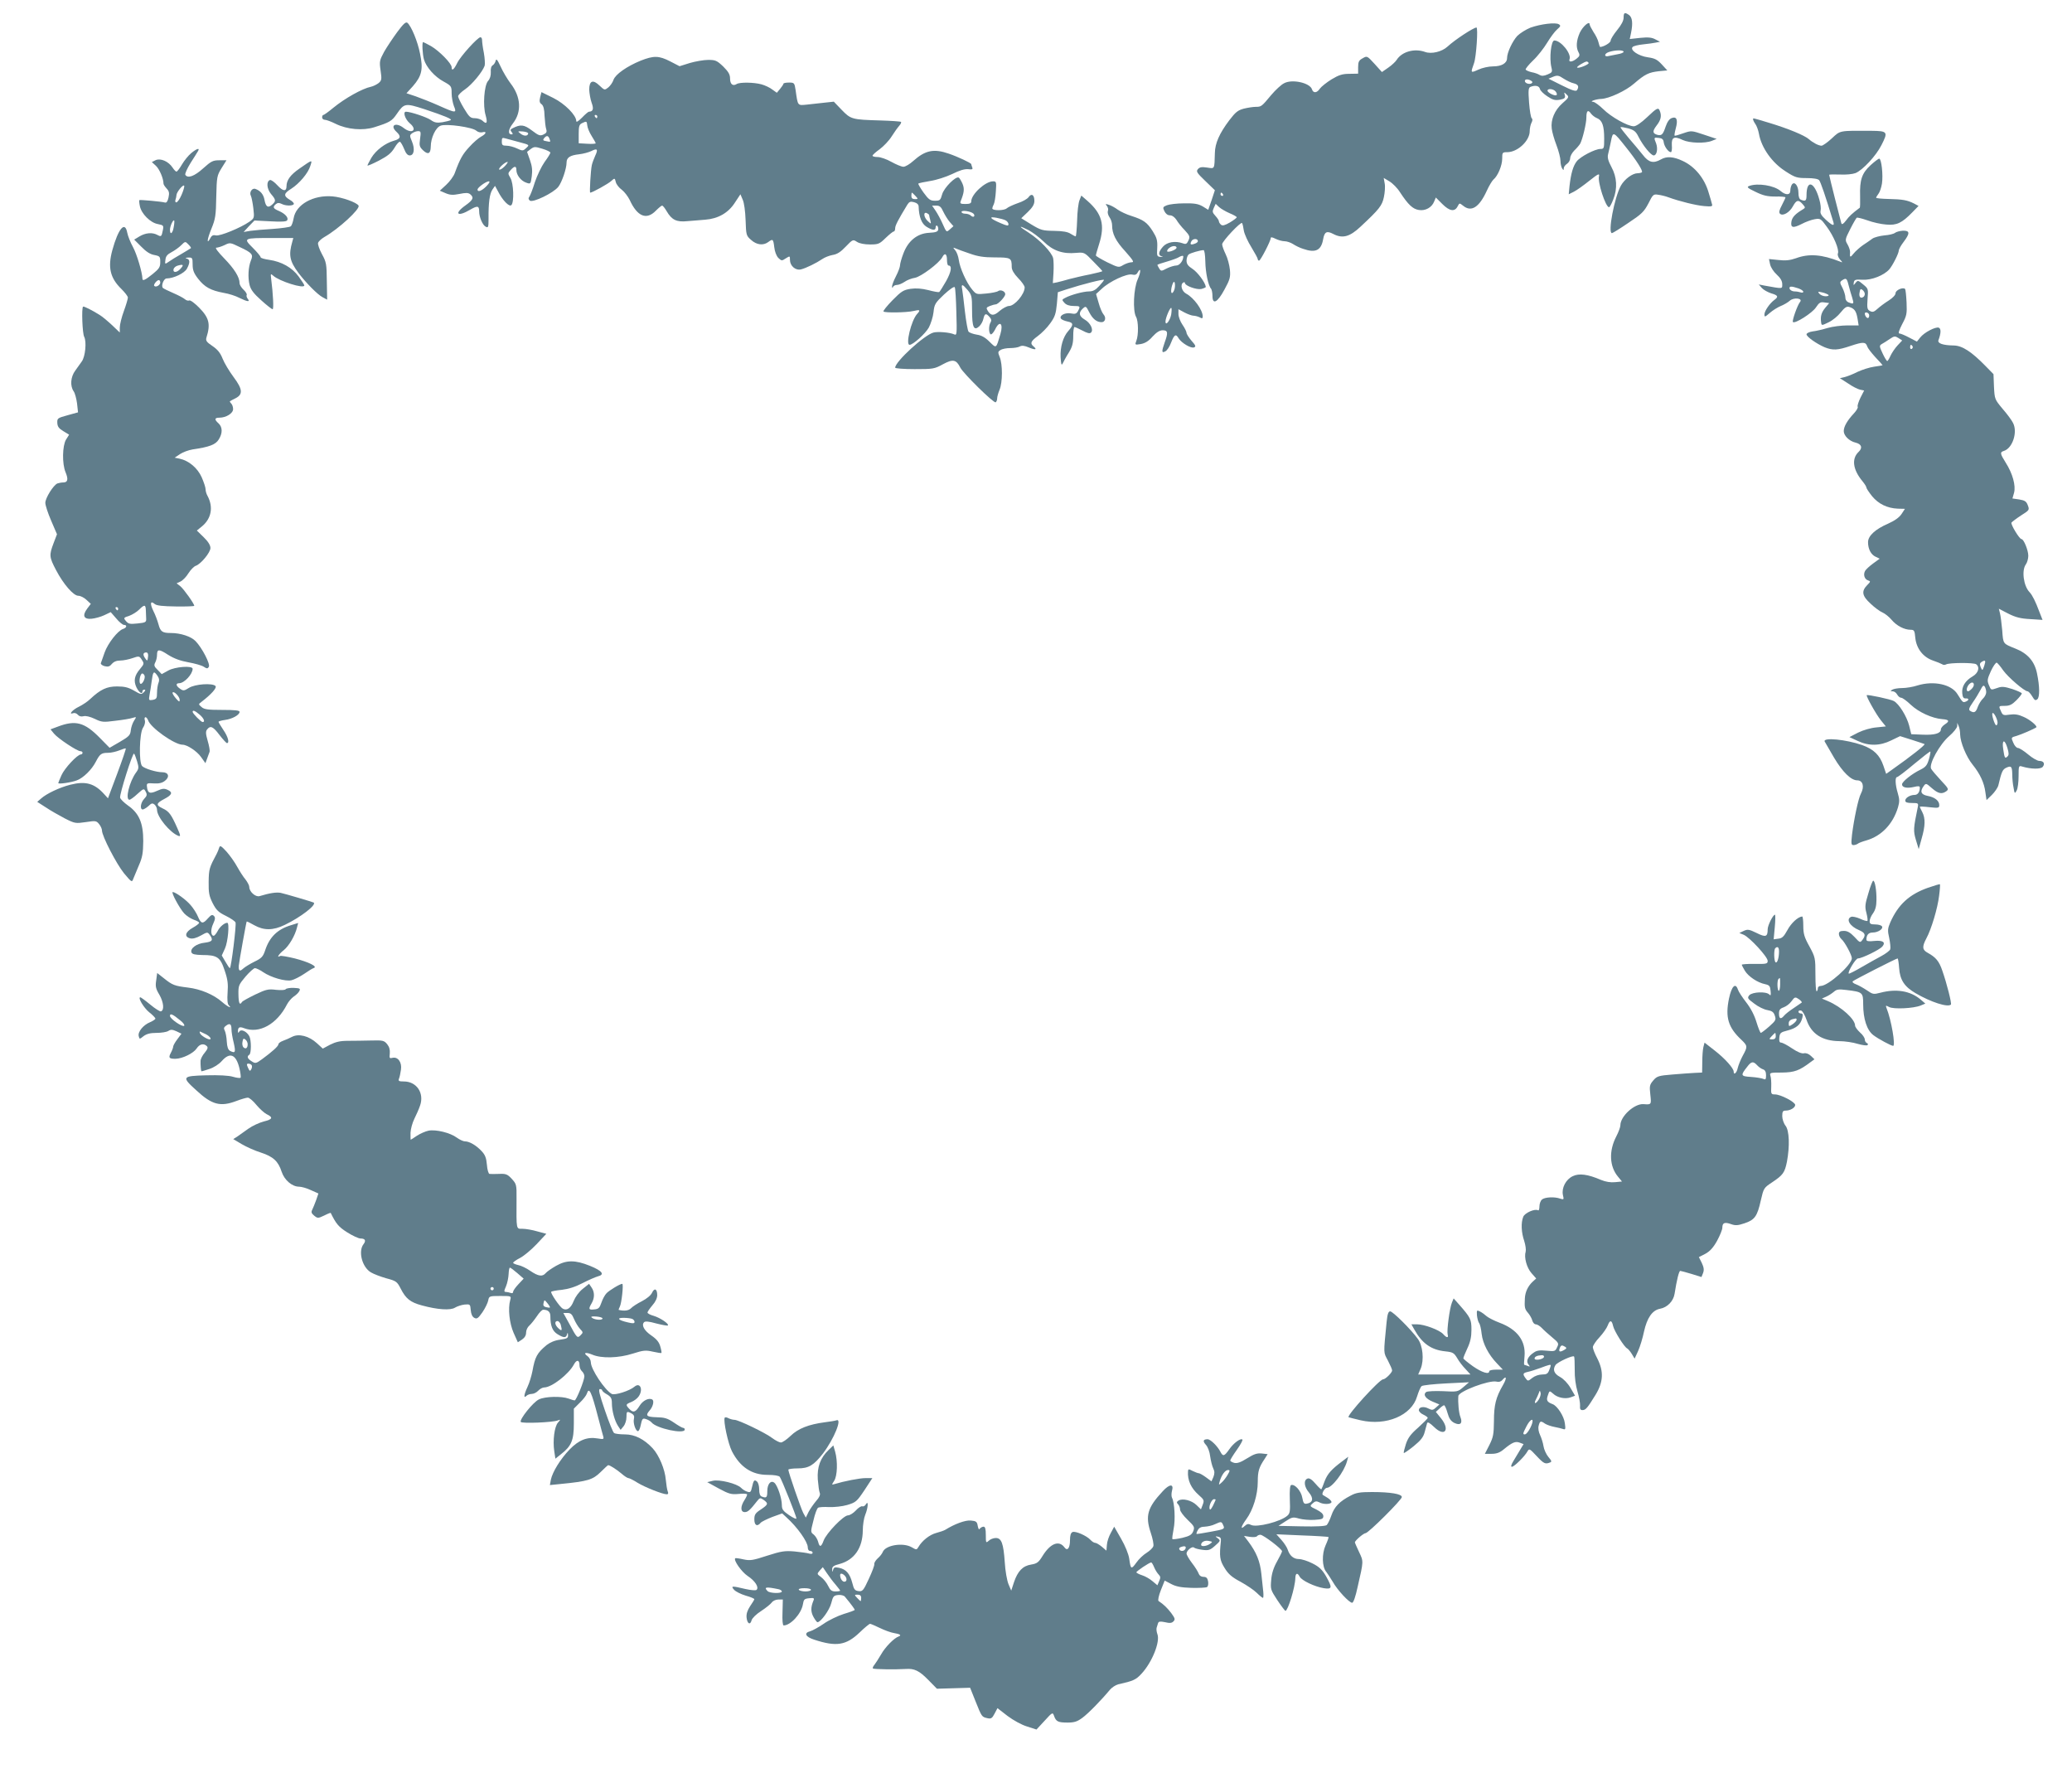
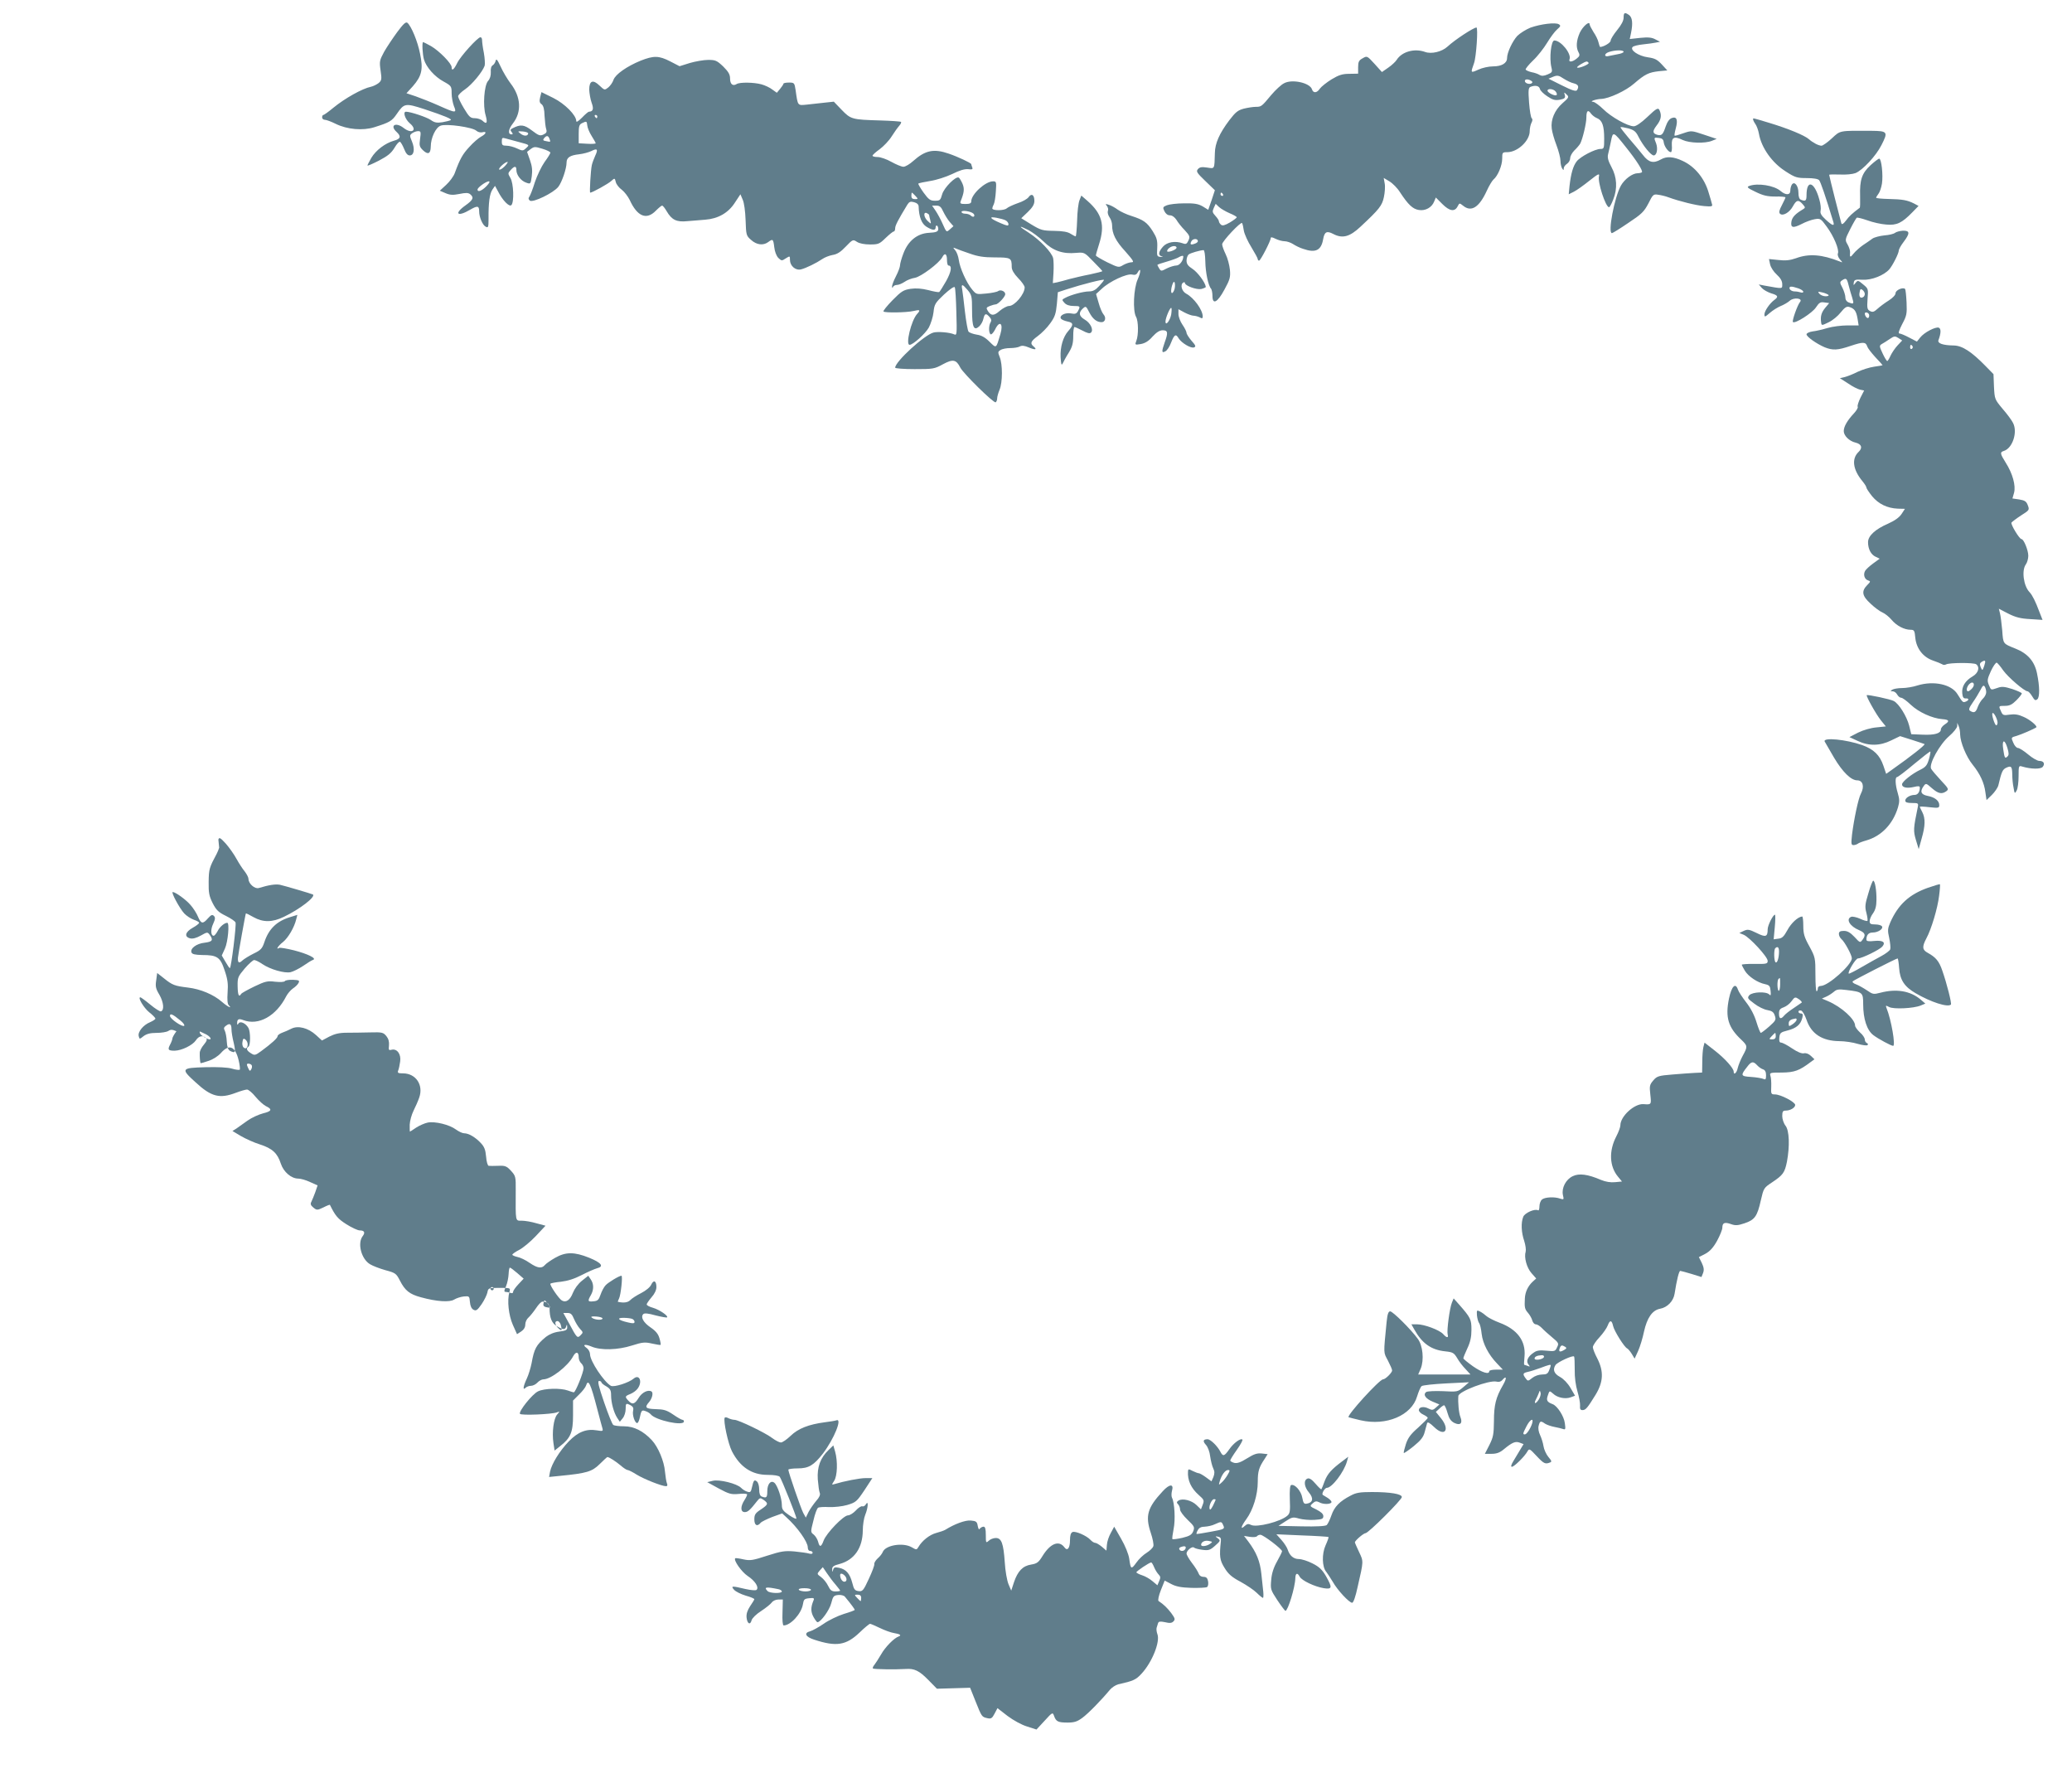
<svg xmlns="http://www.w3.org/2000/svg" version="1.0" width="1280pt" height="1098pt" viewBox="0 0 1280 1098" preserveAspectRatio="xMidYMid meet">
  <g transform="translate(0,1098) scale(0.1,-0.1)" fill="#607d8b" stroke="none">
    <path d="M10030 10871 c0 -19 -14 -45 -40 -77 -22 -27 -40 -56 -40 -65 0 -13 -44 -39 -65 -39 -2 0 -6 12 -10 28 -3 15 -17 44 -31 64 -13 21 -24 42 -24 48 0 24 -43 -14 -61 -53 -21 -48 -24 -89 -8 -119 10 -18 8 -25 -11 -40 -27 -22 -52 -24 -44 -4 13 34 -53 116 -94 116 -20 0 -32 -109 -18 -166 7 -28 5 -32 -24 -44 -23 -10 -37 -10 -49 -3 -9 6 -31 14 -49 17 -17 4 -34 11 -37 16 -3 4 18 30 46 57 28 26 66 75 86 108 20 33 47 70 62 83 22 19 24 24 11 32 -20 13 -112 2 -176 -21 -27 -11 -64 -34 -81 -51 -30 -33 -63 -103 -63 -137 0 -31 -33 -51 -86 -51 -27 0 -68 -9 -91 -20 -49 -22 -49 -22 -27 40 14 39 26 220 15 220 -18 0 -134 -76 -179 -118 -35 -32 -99 -47 -138 -33 -66 24 -144 2 -176 -49 -7 -11 -30 -33 -52 -48 l-39 -27 -46 51 c-45 49 -46 50 -73 34 -23 -12 -28 -22 -28 -55 l0 -40 -54 -1 c-43 0 -65 -7 -110 -34 -31 -19 -63 -45 -72 -57 -18 -28 -41 -30 -49 -5 -12 40 -122 65 -172 38 -17 -8 -53 -41 -80 -73 -59 -71 -61 -73 -96 -73 -16 0 -48 -5 -73 -11 -37 -10 -51 -21 -90 -72 -61 -81 -88 -142 -89 -202 -3 -103 0 -97 -48 -90 -33 5 -46 3 -57 -10 -12 -14 -6 -23 46 -73 l59 -57 -20 -61 -21 -60 -34 21 c-28 16 -51 20 -115 19 -44 0 -92 -6 -107 -12 -24 -10 -26 -13 -15 -36 8 -16 20 -26 34 -26 14 0 29 -11 40 -27 9 -16 32 -45 52 -65 31 -34 33 -40 23 -63 -10 -22 -16 -25 -35 -18 -47 17 -98 8 -123 -21 -28 -32 -31 -53 -6 -60 10 -3 7 -4 -7 -3 -24 2 -25 5 -22 57 2 46 -3 62 -28 102 -35 55 -57 70 -131 94 -30 9 -68 27 -85 39 -16 12 -41 26 -55 30 -21 7 -23 6 -12 -7 7 -9 10 -23 6 -31 -3 -9 1 -26 10 -39 9 -12 16 -34 16 -48 0 -54 22 -98 81 -162 51 -58 57 -68 39 -68 -12 0 -35 -8 -51 -17 -28 -17 -30 -16 -99 17 -38 19 -70 38 -70 42 0 5 9 37 20 71 37 117 18 187 -72 266 l-38 33 -11 -28 c-7 -16 -14 -73 -15 -127 -2 -53 -6 -97 -9 -97 -3 0 -17 7 -31 16 -18 12 -48 17 -102 18 -71 1 -82 4 -140 39 l-63 39 41 39 c29 28 40 47 40 68 0 38 -18 49 -36 23 -8 -11 -38 -28 -67 -37 -28 -10 -59 -24 -68 -32 -17 -15 -89 -15 -89 0 0 4 4 16 9 25 5 9 11 45 13 80 4 58 3 62 -17 62 -48 0 -135 -80 -135 -124 0 -12 -10 -16 -36 -16 -30 0 -35 3 -29 18 21 52 24 76 11 107 -8 18 -18 35 -23 38 -18 11 -92 -63 -103 -104 -10 -36 -14 -39 -44 -39 -29 0 -39 7 -71 51 -20 28 -34 53 -32 55 3 3 36 10 73 16 39 6 98 25 136 43 46 23 77 32 99 30 25 -3 30 -1 25 11 -3 9 -6 17 -6 20 0 7 -83 46 -139 65 -92 32 -145 21 -219 -45 -22 -20 -49 -36 -61 -36 -12 0 -45 14 -74 30 -30 17 -68 30 -85 30 -18 0 -32 4 -32 8 0 5 20 23 44 40 24 18 58 53 74 79 17 27 38 56 47 66 9 10 14 21 11 24 -3 3 -61 7 -128 9 -175 5 -182 7 -239 66 l-48 50 -56 -6 c-30 -3 -79 -9 -109 -12 -60 -6 -57 -10 -71 89 -7 45 -8 47 -41 47 -19 0 -34 -3 -34 -7 -1 -5 -10 -19 -21 -32 l-20 -24 -28 20 c-15 12 -45 26 -67 32 -47 13 -134 14 -153 2 -24 -15 -41 -1 -41 34 0 25 -10 42 -42 74 -39 37 -48 41 -93 41 -27 0 -79 -9 -113 -19 l-64 -20 -58 30 c-70 36 -102 36 -183 4 -85 -35 -155 -84 -167 -118 -5 -16 -20 -37 -32 -47 -23 -18 -23 -18 -54 11 -41 40 -64 31 -64 -25 1 -22 7 -59 15 -81 14 -38 9 -54 -17 -55 -4 0 -23 -16 -43 -37 -22 -22 -35 -30 -35 -21 0 36 -70 107 -142 143 l-73 36 -8 -31 c-6 -25 -4 -35 9 -44 11 -9 17 -30 18 -72 2 -32 6 -69 10 -81 6 -18 2 -25 -17 -34 -21 -10 -30 -6 -71 25 -49 37 -70 39 -119 14 -15 -7 -16 -12 -6 -24 8 -10 8 -14 0 -14 -25 0 -21 31 7 67 56 71 51 164 -14 248 -19 25 -47 72 -61 103 -20 43 -27 52 -31 37 -2 -11 -11 -24 -18 -28 -9 -5 -14 -21 -12 -42 1 -22 -5 -42 -17 -55 -24 -27 -33 -153 -15 -212 13 -47 7 -58 -18 -35 -10 10 -32 17 -49 17 -27 0 -35 8 -67 61 -20 33 -36 67 -36 74 0 8 20 28 44 44 42 29 106 106 120 145 3 10 1 46 -5 80 -7 33 -11 69 -11 79 0 9 -4 17 -10 17 -17 0 -124 -118 -144 -160 -20 -41 -34 -51 -34 -25 0 23 -77 101 -127 130 -25 14 -47 25 -49 25 -8 0 -4 -76 5 -107 14 -48 66 -107 122 -137 47 -26 49 -29 49 -72 0 -25 7 -60 14 -79 19 -45 13 -45 -94 3 -47 21 -111 46 -142 57 l-57 19 40 44 c55 63 64 105 44 200 -15 77 -54 170 -78 191 -10 8 -25 -6 -63 -57 -27 -37 -64 -92 -81 -122 -28 -52 -30 -59 -22 -115 8 -54 7 -62 -12 -78 -12 -9 -33 -20 -48 -23 -53 -11 -160 -71 -231 -129 -30 -25 -58 -45 -62 -45 -5 0 -8 -7 -8 -15 0 -8 7 -15 17 -15 9 0 39 -11 67 -25 71 -35 168 -43 238 -21 95 30 109 38 139 82 46 67 52 68 170 30 127 -42 174 -62 163 -68 -5 -3 -28 -9 -51 -13 -34 -5 -48 -3 -72 14 -24 17 -125 51 -153 51 -21 0 -5 -47 23 -71 51 -42 14 -70 -38 -29 -49 38 -87 15 -43 -25 29 -27 25 -43 -16 -54 -54 -15 -112 -59 -140 -106 -13 -23 -24 -44 -24 -47 0 -4 32 10 71 30 55 29 76 46 96 79 14 24 29 40 34 37 6 -3 17 -23 26 -45 10 -26 21 -39 34 -39 27 0 33 40 14 86 -15 36 -15 39 1 51 10 7 26 13 37 13 17 0 18 -5 12 -48 -6 -42 -3 -50 19 -71 30 -28 46 -21 47 22 0 56 31 121 62 131 36 13 196 -10 219 -31 10 -9 26 -13 38 -10 29 8 24 -10 -8 -27 -15 -8 -48 -36 -72 -63 -42 -45 -58 -73 -91 -163 -7 -19 -31 -52 -53 -72 l-39 -36 35 -15 c28 -12 46 -13 86 -5 39 8 55 8 67 -2 24 -20 18 -35 -30 -69 -73 -52 -49 -73 30 -26 45 26 55 24 55 -10 0 -36 21 -85 40 -95 16 -9 18 -4 18 48 -1 101 7 156 24 181 l16 23 18 -33 c28 -56 70 -99 83 -86 18 18 14 135 -6 168 -16 27 -16 29 2 49 23 26 35 26 35 0 0 -31 28 -67 60 -78 28 -10 28 -10 35 39 5 36 2 63 -11 100 l-18 51 22 17 c22 16 27 16 73 2 27 -8 49 -19 49 -24 0 -5 -16 -31 -36 -58 -19 -27 -46 -83 -60 -125 -13 -43 -29 -83 -34 -89 -7 -9 -6 -16 3 -24 18 -15 146 47 176 85 22 28 51 112 51 150 0 31 22 45 77 51 26 3 60 12 76 20 37 19 43 11 24 -29 -8 -18 -18 -44 -21 -58 -7 -32 -15 -170 -10 -170 13 0 112 55 130 72 21 19 22 19 28 -6 3 -14 20 -36 37 -48 16 -12 38 -41 49 -63 47 -103 104 -126 162 -66 17 17 34 31 38 31 5 0 17 -15 28 -34 32 -55 62 -69 129 -62 32 3 81 7 110 9 79 6 142 42 182 104 l35 53 14 -33 c9 -19 16 -72 18 -127 3 -92 4 -96 34 -122 34 -31 75 -36 106 -13 28 21 31 19 37 -31 3 -28 13 -54 25 -67 20 -19 22 -19 46 -3 26 16 26 16 26 -9 0 -37 34 -67 68 -59 32 8 95 39 132 64 14 10 42 21 63 25 28 4 51 19 82 52 43 45 45 45 69 29 16 -10 46 -16 81 -16 51 0 58 3 96 40 23 22 45 40 50 40 5 0 9 9 9 20 0 17 17 50 76 147 11 17 19 20 41 14 18 -5 28 -14 28 -27 2 -63 18 -106 49 -125 38 -23 56 -24 56 -3 0 8 4 13 9 10 5 -4 8 -14 7 -24 -2 -13 -15 -18 -57 -20 -73 -4 -129 -50 -158 -127 -12 -31 -21 -64 -21 -74 0 -10 -11 -40 -25 -67 -14 -27 -25 -56 -24 -64 0 -10 2 -11 6 -2 2 6 13 12 24 12 11 0 32 9 47 19 15 11 44 22 64 25 38 7 149 90 169 127 15 30 29 22 29 -16 0 -19 4 -35 9 -35 24 0 18 -38 -14 -96 -20 -35 -39 -65 -43 -68 -4 -2 -34 3 -67 12 -41 10 -75 13 -110 8 -44 -7 -57 -15 -112 -71 -34 -35 -59 -66 -55 -69 8 -9 142 -7 185 3 41 10 45 6 22 -19 -36 -40 -72 -190 -46 -190 21 0 98 69 119 107 12 23 26 66 29 95 5 49 11 58 65 109 36 33 62 51 66 45 4 -6 8 -76 10 -155 4 -138 3 -144 -14 -136 -27 12 -100 18 -127 11 -56 -14 -237 -180 -237 -217 0 -5 54 -9 120 -9 114 0 122 1 175 30 61 33 82 30 107 -20 17 -35 207 -222 219 -215 5 4 9 14 9 24 0 10 7 35 15 54 19 45 19 157 1 201 -12 30 -12 34 5 44 10 7 37 12 60 12 22 0 49 4 59 10 13 7 29 5 55 -6 41 -17 54 -14 30 6 -23 19 -18 32 27 65 23 17 57 51 76 78 29 40 35 59 41 120 l6 72 55 18 c95 31 230 65 230 58 0 -3 -14 -21 -30 -38 -22 -24 -38 -33 -62 -33 -35 0 -113 -21 -148 -40 -21 -11 -21 -12 -4 -31 11 -12 30 -19 56 -19 42 0 43 -2 27 -32 -9 -16 -17 -19 -43 -14 -35 7 -74 -13 -62 -32 4 -6 22 -14 41 -18 37 -7 38 -21 4 -59 -32 -36 -50 -99 -47 -161 3 -45 5 -54 13 -39 5 11 21 41 37 66 22 36 28 58 28 103 0 31 3 56 8 56 4 0 26 -10 49 -22 30 -16 45 -20 53 -12 17 17 -4 60 -39 80 -36 21 -39 43 -12 68 19 17 20 16 40 -23 21 -41 46 -61 76 -61 23 0 30 28 12 48 -8 9 -22 41 -30 71 l-16 55 35 32 c48 46 156 96 188 88 17 -4 27 -1 34 13 21 37 21 4 0 -43 -25 -56 -31 -193 -10 -231 15 -26 16 -112 2 -148 -10 -26 -9 -26 28 -20 26 5 48 18 72 46 25 27 44 39 63 39 32 0 34 -15 12 -75 -20 -57 -19 -68 4 -55 11 5 27 30 36 55 20 50 29 55 47 24 18 -28 75 -62 94 -55 13 5 11 12 -15 41 -17 20 -31 42 -31 49 0 7 -11 30 -25 50 -14 20 -25 50 -25 66 l0 30 37 -20 c21 -11 46 -20 56 -20 10 0 27 -5 38 -10 15 -9 19 -7 19 5 0 41 -55 116 -102 141 -28 15 -39 56 -18 69 6 3 10 2 10 -3 0 -17 72 -43 101 -37 16 4 29 10 28 13 -3 27 -51 91 -82 111 -28 18 -37 31 -37 51 0 15 6 32 13 38 11 9 69 26 92 27 6 0 10 -30 11 -70 1 -67 18 -150 36 -169 4 -6 8 -25 8 -43 0 -58 31 -42 74 38 34 62 38 77 34 122 -3 29 -14 72 -26 96 -12 25 -22 52 -22 62 0 19 117 143 123 131 3 -4 8 -25 11 -47 4 -22 25 -68 47 -103 21 -35 39 -67 39 -73 0 -5 4 -9 8 -9 9 0 72 122 72 139 0 8 10 6 30 -4 16 -8 41 -15 55 -15 14 0 38 -8 52 -17 15 -10 43 -24 63 -30 77 -27 112 -10 124 60 8 45 22 53 62 32 57 -30 102 -18 168 44 117 109 134 131 145 183 6 28 9 66 5 85 l-6 34 35 -21 c20 -12 50 -42 66 -68 50 -76 78 -103 116 -109 41 -7 81 16 95 53 l10 24 40 -40 c45 -45 77 -50 95 -14 11 21 11 21 34 3 50 -41 99 -10 146 93 14 31 33 62 41 69 27 22 54 87 54 129 0 38 1 40 31 40 64 0 139 70 139 130 0 17 5 41 11 52 7 13 7 23 2 27 -6 3 -13 47 -17 97 -6 79 -4 93 10 98 29 11 52 6 57 -13 2 -11 23 -31 46 -46 33 -22 47 -26 77 -21 30 6 35 11 31 28 -6 20 -5 20 11 4 16 -15 14 -19 -26 -54 -48 -42 -73 -102 -66 -156 2 -20 15 -66 29 -102 14 -37 25 -80 25 -98 0 -17 5 -38 10 -46 9 -13 10 -13 10 0 0 8 9 21 20 28 11 7 20 23 20 35 0 13 12 34 26 48 14 13 30 32 36 42 15 29 38 125 38 161 0 42 10 51 28 25 8 -11 25 -24 38 -29 32 -13 44 -47 44 -126 0 -60 -1 -64 -23 -64 -33 0 -124 -47 -147 -77 -22 -29 -35 -73 -44 -151 l-5 -52 32 16 c18 9 61 40 96 68 53 42 63 47 59 28 -10 -36 41 -192 62 -192 4 0 16 21 26 48 27 67 23 138 -11 200 -20 38 -26 58 -21 79 4 15 12 52 18 81 12 62 14 62 93 -38 65 -81 106 -146 98 -154 -4 -3 -15 -6 -26 -6 -32 0 -81 -36 -104 -77 -40 -73 -82 -293 -55 -293 4 0 50 28 101 63 83 55 97 69 124 120 28 56 31 59 61 54 17 -2 45 -9 61 -15 71 -26 174 -51 223 -55 46 -4 53 -2 48 12 -2 9 -11 40 -20 69 -25 89 -85 163 -161 198 -57 27 -99 30 -135 9 -46 -26 -75 -19 -111 28 -18 23 -58 70 -88 105 -29 34 -52 64 -50 66 2 3 24 -1 48 -7 35 -10 47 -19 63 -52 28 -55 77 -115 94 -115 19 0 27 40 15 74 -15 37 -15 38 17 34 20 -2 28 -9 30 -28 4 -26 29 -60 44 -60 5 0 8 19 6 42 -3 51 14 59 68 33 41 -19 137 -22 179 -5 l30 12 -78 26 c-78 26 -78 26 -128 9 -28 -10 -52 -17 -54 -15 -2 2 1 22 7 44 15 54 6 76 -24 65 -15 -5 -28 -23 -38 -52 -17 -51 -25 -58 -51 -52 -31 9 -32 22 -5 58 26 33 32 59 20 89 -9 25 -18 20 -80 -39 -36 -34 -67 -55 -81 -55 -38 0 -141 58 -189 106 -25 24 -52 44 -62 45 -28 1 17 17 50 18 48 2 152 50 203 95 67 58 91 69 152 76 l53 5 -34 37 c-28 30 -43 38 -86 44 -58 8 -113 45 -94 64 6 6 35 13 65 16 30 3 65 8 79 11 l25 5 -29 15 c-22 12 -45 14 -94 9 l-64 -7 8 38 c12 59 8 95 -12 110 -27 19 -34 16 -34 -16z m0 -211 c0 -5 -17 -12 -37 -15 -21 -4 -45 -9 -55 -11 -29 -8 -29 14 -1 24 36 13 93 15 93 2z m-216 -68 c6 -9 -63 -37 -71 -29 -5 5 45 36 59 37 4 0 9 -4 12 -8z m-91 -127 c27 -7 33 -20 19 -42 -6 -9 -30 -2 -92 29 l-84 42 29 12 c25 10 34 9 65 -12 19 -12 47 -26 63 -29z m-264 16 c9 -6 10 -10 2 -16 -15 -8 -41 1 -41 15 0 12 20 13 39 1z m151 -66 c7 -9 10 -18 6 -22 -8 -9 -56 14 -56 27 0 15 36 12 50 -5z m-5920 -155 c0 -5 -2 -10 -4 -10 -3 0 -8 5 -11 10 -3 6 -1 10 4 10 6 0 11 -4 11 -10z m-62 -55 c1 -14 13 -43 27 -65 14 -22 25 -42 25 -45 0 -3 -24 -5 -52 -3 l-53 3 0 57 c0 47 3 59 20 67 29 14 30 13 33 -14z m-365 -50 c-3 -17 -27 -17 -48 0 -19 15 -18 15 15 13 19 -2 34 -7 33 -13z m131 -31 c8 -22 9 -22 -19 -16 -20 3 -23 7 -14 18 15 18 25 18 33 -2z m-186 -22 c64 -17 64 -17 43 -36 -20 -19 -23 -19 -57 -3 -19 9 -48 17 -64 17 -26 0 -30 4 -30 26 0 23 3 25 23 19 12 -3 50 -14 85 -23z m-90 -149 c-15 -15 -30 -24 -34 -20 -7 7 35 46 51 47 5 0 -3 -12 -17 -27z m-113 -123 c-28 -29 -55 -39 -55 -21 0 13 52 50 69 51 10 0 4 -11 -14 -30z m2650 -60 c18 -19 17 -20 -3 -20 -15 0 -22 6 -22 20 0 11 2 20 3 20 2 0 12 -9 22 -20z m1900 10 c3 -5 1 -10 -4 -10 -6 0 -11 5 -11 10 0 6 2 10 4 10 3 0 8 -4 11 -10z m41 -117 c24 -10 44 -21 44 -25 0 -4 -19 -18 -42 -32 -31 -18 -46 -22 -55 -14 -7 6 -13 15 -13 21 0 6 -10 21 -22 34 -18 20 -20 26 -10 48 l12 26 21 -20 c12 -11 42 -28 65 -38z m-1769 10 c10 -21 28 -50 40 -64 l23 -26 -20 -18 c-24 -21 -22 -23 -48 35 -11 25 -30 60 -42 78 l-22 32 26 0 c21 0 30 -8 43 -37z m187 -13 c5 -5 7 -13 3 -17 -4 -4 -13 -1 -19 5 -7 7 -22 12 -35 12 -13 0 -23 5 -23 11 0 13 59 4 74 -11z m-274 -9 c0 -3 3 -17 7 -31 6 -25 6 -25 -15 -6 -25 22 -30 59 -7 50 8 -4 15 -9 15 -13z m472 -32 c10 -5 18 -16 18 -24 0 -12 -9 -10 -47 6 -66 28 -79 43 -28 34 22 -4 48 -11 57 -16z m141 -60 c23 -12 65 -43 93 -70 58 -58 120 -79 202 -71 51 4 51 4 106 -53 31 -31 56 -58 56 -60 0 -2 -35 -11 -77 -20 -43 -8 -100 -22 -128 -29 -27 -8 -61 -17 -75 -20 l-26 -5 4 64 c2 35 1 76 -2 90 -9 37 -81 112 -150 157 -66 42 -67 49 -3 17z m1047 -69 c0 -4 -7 -11 -16 -14 -28 -11 -35 -7 -24 14 10 18 40 18 40 0z m-132 -42 c-5 -13 -58 -31 -58 -19 0 13 24 31 43 31 10 0 17 -5 15 -12z m-1278 -34 c50 -18 87 -24 156 -24 99 0 104 -3 104 -59 0 -18 13 -41 40 -69 22 -22 40 -48 40 -57 0 -42 -62 -115 -97 -115 -12 0 -38 -14 -57 -30 -36 -32 -54 -32 -74 0 -11 18 -9 21 13 30 15 6 31 10 36 10 15 0 59 47 59 63 0 18 -29 30 -44 19 -6 -5 -39 -12 -73 -15 -60 -6 -62 -6 -87 24 -35 41 -77 135 -83 184 -3 22 -13 49 -22 59 -15 18 -15 19 4 11 11 -5 49 -19 85 -31z m1320 -18 c0 -26 -23 -56 -43 -56 -12 0 -39 -8 -59 -18 -34 -18 -36 -18 -47 0 -6 10 -11 19 -11 22 0 2 26 11 58 20 31 9 64 21 72 26 16 10 30 13 30 6z m-54 -201 c-4 -14 -11 -25 -16 -25 -10 0 -4 43 8 65 9 15 14 -14 8 -40z m-1278 -7 c25 -30 27 -39 27 -125 0 -104 11 -129 44 -99 11 10 23 31 26 47 8 34 16 36 38 11 11 -12 13 -22 7 -32 -13 -20 -13 -67 0 -75 5 -3 17 10 27 29 28 60 53 39 33 -28 -27 -91 -24 -89 -67 -47 -27 27 -50 40 -79 44 -23 4 -46 12 -51 19 -5 7 -15 63 -22 123 -7 61 -14 122 -17 138 -7 35 1 34 34 -5z m1257 -152 c-8 -38 -35 -72 -35 -42 0 23 29 90 36 84 3 -3 2 -22 -1 -42z" />
    <path d="M10830 10242 c0 -4 6 -17 14 -28 8 -11 18 -38 22 -60 15 -87 82 -181 167 -234 56 -36 68 -40 128 -40 43 0 70 -5 77 -13 9 -11 38 -94 88 -259 8 -27 -7 -22 -48 16 -27 25 -35 39 -31 55 3 12 0 43 -8 69 -30 110 -79 126 -79 26 0 -34 -6 -39 -34 -28 -11 4 -16 19 -16 44 0 43 -25 74 -41 49 -5 -8 -9 -24 -9 -36 0 -29 -28 -30 -60 -3 -40 35 -143 51 -195 31 -16 -6 -9 -13 40 -36 47 -23 73 -29 123 -29 34 1 62 -2 62 -5 0 -3 -10 -25 -22 -48 -16 -30 -20 -45 -12 -53 17 -17 59 7 80 46 22 40 34 42 60 13 18 -21 18 -22 0 -33 -45 -27 -64 -47 -69 -73 -7 -40 9 -44 62 -17 26 14 63 27 82 30 34 6 38 3 73 -45 44 -59 79 -143 70 -166 -4 -9 2 -25 12 -37 19 -21 19 -21 -1 -13 -109 43 -189 50 -270 20 -37 -13 -65 -16 -108 -11 l-59 6 7 -33 c4 -18 21 -45 41 -63 23 -21 34 -40 34 -59 0 -30 7 -30 -110 -9 l-35 7 19 -22 c11 -12 37 -26 58 -33 42 -12 46 -21 20 -40 -29 -21 -62 -69 -62 -90 0 -18 3 -17 33 9 18 16 49 35 68 43 18 7 44 22 55 32 25 23 83 16 64 -7 -16 -19 -51 -118 -44 -124 12 -13 120 56 142 90 20 30 28 35 52 31 l30 -4 -25 -30 c-23 -28 -30 -52 -25 -88 3 -22 3 -22 48 0 23 11 56 38 73 60 25 31 37 39 53 34 32 -10 43 -25 51 -71 l7 -43 -69 0 c-37 0 -93 -7 -123 -16 -30 -9 -72 -19 -92 -21 -21 -3 -38 -11 -38 -18 0 -15 61 -58 112 -80 50 -20 80 -19 162 9 75 25 92 25 101 -4 3 -10 26 -40 50 -66 25 -26 45 -49 45 -50 0 -1 -24 -5 -52 -9 -29 -4 -75 -19 -103 -32 -27 -14 -63 -28 -79 -32 l-30 -7 50 -32 c27 -19 61 -36 75 -39 l25 -5 -23 -45 c-12 -25 -20 -50 -17 -55 4 -5 -7 -24 -23 -41 -42 -45 -63 -82 -63 -110 0 -28 34 -62 73 -71 37 -9 45 -32 19 -57 -45 -42 -36 -110 24 -182 13 -16 24 -33 24 -39 0 -5 16 -29 35 -53 40 -48 93 -74 159 -77 l44 -1 -21 -32 c-14 -21 -42 -41 -82 -59 -81 -35 -125 -76 -125 -115 0 -42 18 -77 47 -90 l25 -12 -40 -29 c-22 -16 -45 -37 -50 -46 -13 -23 -4 -52 18 -59 17 -5 16 -8 -6 -30 -36 -37 -31 -66 22 -114 25 -24 58 -48 73 -54 16 -7 41 -27 57 -46 30 -36 78 -61 117 -61 22 0 25 -5 29 -50 7 -66 48 -119 109 -140 24 -8 50 -19 57 -23 6 -5 17 -5 24 -1 18 11 171 12 186 1 24 -18 14 -54 -22 -75 -46 -27 -68 -63 -64 -104 2 -24 8 -33 21 -32 22 2 22 -12 0 -20 -17 -7 -19 -4 -51 47 -37 60 -146 84 -247 53 -27 -9 -70 -16 -95 -16 -25 0 -52 -5 -60 -10 -13 -8 -13 -10 2 -10 10 0 22 -9 28 -20 6 -11 17 -20 25 -20 8 0 35 -20 60 -44 48 -45 131 -83 193 -88 43 -3 48 -12 17 -32 -14 -9 -25 -23 -25 -31 0 -25 -38 -36 -112 -33 l-71 3 -13 53 c-15 58 -63 135 -95 152 -20 11 -161 41 -167 36 -5 -6 58 -119 88 -156 l30 -37 -58 -6 c-35 -3 -80 -16 -113 -32 l-54 -28 50 -23 c69 -33 139 -32 209 3 l54 26 73 -23 c41 -13 76 -25 78 -26 6 -5 -84 -76 -206 -162 l-31 -22 -17 50 c-22 65 -59 102 -132 128 -97 34 -242 49 -231 22 2 -3 28 -49 58 -100 53 -89 105 -140 143 -140 35 0 46 -38 23 -82 -16 -29 -43 -158 -55 -254 -6 -56 -5 -64 9 -64 9 0 20 4 26 8 5 5 29 14 54 21 93 27 164 101 195 204 10 34 10 50 -1 87 -16 52 -18 100 -5 100 5 0 53 36 106 81 53 44 98 79 100 77 2 -2 -2 -24 -9 -48 -11 -37 -20 -48 -52 -64 -52 -25 -114 -74 -114 -91 0 -19 29 -26 73 -16 28 7 37 6 37 -4 0 -27 -13 -45 -32 -45 -28 0 -58 -18 -58 -35 0 -11 12 -15 41 -15 40 0 41 -1 36 -27 -27 -130 -28 -145 -11 -202 l17 -56 18 65 c23 79 24 125 4 164 -8 15 -15 30 -15 33 0 2 27 1 60 -3 55 -6 60 -5 60 13 0 27 -28 49 -72 57 -41 8 -49 27 -24 61 13 18 15 18 50 -13 40 -35 62 -39 90 -19 16 12 13 17 -34 67 -28 30 -55 62 -60 71 -16 28 52 151 111 202 27 23 49 51 50 62 l0 20 9 -20 c5 -11 9 -34 9 -52 1 -48 38 -138 77 -186 46 -57 72 -113 79 -171 l7 -48 33 32 c18 18 36 44 40 59 20 85 26 98 49 109 31 14 36 8 37 -42 0 -23 3 -59 8 -81 6 -38 8 -39 19 -18 7 12 12 52 12 89 0 64 1 66 23 59 54 -16 113 -17 126 -2 16 20 6 37 -21 37 -12 0 -43 18 -69 40 -26 22 -55 40 -63 40 -9 0 -22 15 -29 33 -14 32 -14 32 22 42 29 9 102 40 120 52 10 7 -38 48 -78 65 -32 15 -55 18 -85 14 -39 -6 -44 -4 -54 19 -16 35 -17 35 24 35 28 0 44 8 70 34 19 19 34 38 34 43 0 4 -27 16 -59 27 -48 15 -65 17 -91 7 -43 -14 -39 -16 -54 19 -11 27 -9 36 13 85 14 30 30 53 36 52 5 -2 23 -23 40 -48 31 -43 130 -128 150 -129 6 0 19 -14 29 -31 15 -25 20 -28 32 -18 15 13 15 77 -2 159 -15 75 -58 124 -134 154 -77 31 -75 27 -81 112 -4 43 -10 91 -14 106 l-7 28 58 -30 c45 -23 77 -31 135 -34 l77 -5 -20 51 c-23 62 -43 102 -60 120 -38 39 -50 136 -23 172 8 11 15 35 15 53 0 34 -28 103 -42 103 -13 0 -68 92 -62 102 4 5 30 25 59 44 52 33 53 34 42 63 -9 24 -18 30 -53 36 l-42 6 10 35 c12 44 -9 120 -52 187 -35 56 -36 64 -10 72 53 17 85 116 56 172 -8 17 -37 56 -65 88 -48 58 -49 59 -53 136 l-3 78 -50 51 c-86 88 -143 125 -195 126 -68 1 -102 13 -95 33 16 42 17 71 2 77 -20 7 -90 -29 -115 -61 l-20 -25 -48 25 c-26 14 -53 25 -60 25 -9 0 -3 19 17 58 28 52 30 64 27 134 -2 42 -6 79 -9 83 -13 13 -59 -7 -59 -26 0 -11 -17 -29 -42 -45 -24 -15 -55 -38 -69 -51 -22 -20 -31 -23 -47 -14 -17 9 -19 18 -15 74 5 62 5 64 -27 90 -31 26 -33 27 -47 10 -13 -17 -14 -17 -11 2 3 17 10 20 55 17 55 -3 131 27 164 64 21 24 59 99 59 117 0 7 13 31 30 53 40 53 39 70 -4 69 -19 -1 -41 -7 -49 -13 -8 -7 -38 -14 -66 -16 -29 -3 -63 -12 -74 -20 -12 -9 -38 -27 -58 -40 -20 -14 -46 -37 -58 -52 -21 -27 -25 -25 -22 8 1 10 -6 31 -15 47 -17 29 -17 31 16 96 18 36 37 68 40 70 4 3 34 -5 66 -16 32 -12 85 -24 116 -26 65 -6 97 9 162 76 l38 39 -28 15 c-42 21 -70 26 -157 28 -42 1 -77 4 -77 8 0 3 7 14 15 25 8 10 17 38 21 62 8 52 -3 154 -17 154 -5 0 -30 -19 -54 -41 -53 -49 -67 -90 -64 -190 1 -38 0 -71 -2 -72 -48 -36 -66 -53 -85 -79 -17 -22 -25 -27 -29 -17 -5 16 -75 291 -75 299 0 3 30 3 66 2 39 -2 78 2 97 9 45 19 127 107 160 173 42 82 38 87 -63 88 -201 1 -190 3 -244 -47 -27 -25 -56 -45 -63 -45 -18 0 -53 18 -78 40 -27 24 -129 66 -245 101 -110 33 -100 31 -100 21z m590 -1024 c6 -24 16 -58 22 -76 12 -39 10 -42 -19 -31 -15 5 -23 17 -23 32 0 12 -8 39 -18 59 -17 32 -17 36 -3 46 26 17 30 14 41 -30z m-311 -19 c17 -6 31 -15 31 -21 0 -6 -7 -7 -16 -4 -9 3 -26 6 -39 6 -12 0 -25 7 -29 15 -6 18 9 19 53 4z m411 -35 c0 -7 -4 -16 -10 -19 -17 -11 -28 3 -22 30 3 20 7 23 18 14 8 -6 14 -17 14 -25z m-225 -5 c5 -5 -2 -9 -17 -9 -14 0 -31 7 -39 16 -11 13 -9 14 17 8 16 -3 33 -11 39 -15z m250 -119 c3 -5 3 -15 -1 -21 -6 -11 -23 6 -24 24 0 10 18 9 25 -3z m177 -194 c-16 -17 -35 -46 -43 -63 -8 -18 -17 -33 -20 -33 -4 0 -17 21 -29 47 -21 45 -21 48 -5 58 10 5 31 19 49 31 28 19 33 19 54 6 l23 -15 -29 -31z m93 -5 c3 -5 1 -12 -5 -16 -5 -3 -10 1 -10 9 0 18 6 21 15 7z m443 -1973 c-11 -32 -12 -32 -22 -9 -7 17 -6 25 5 32 24 15 28 10 17 -23z m-75 -140 c-9 -10 -20 -18 -25 -18 -14 0 -9 28 8 45 24 23 39 -3 17 -27z m87 -24 c0 -11 -9 -29 -20 -39 -11 -10 -25 -33 -32 -51 -12 -35 -23 -40 -47 -25 -11 7 -8 17 16 52 17 24 38 59 48 78 13 26 19 31 26 20 5 -8 9 -23 9 -35z m70 -186 c0 -10 -3 -18 -8 -18 -9 0 -31 68 -23 75 7 8 30 -36 31 -57z m61 -158 c9 -31 10 -43 1 -52 -16 -16 -19 -11 -27 45 -9 59 9 64 26 7z" />
-     <path d="M1181 10034 c-17 -14 -43 -46 -57 -70 -14 -24 -29 -44 -34 -44 -4 0 -15 11 -24 25 -25 38 -73 59 -104 46 l-24 -12 25 -23 c22 -20 47 -79 47 -110 0 -6 9 -19 19 -30 16 -17 18 -28 12 -56 -5 -23 -12 -34 -22 -31 -19 6 -153 18 -158 15 -2 -2 -1 -18 3 -37 9 -47 65 -103 111 -111 35 -7 37 -9 31 -38 -8 -40 -10 -42 -34 -29 -31 17 -73 13 -110 -9 l-33 -20 44 -44 c29 -30 55 -47 80 -51 35 -7 37 -10 37 -44 0 -31 -7 -41 -46 -73 -46 -37 -64 -46 -64 -30 -1 39 -35 153 -58 195 -16 29 -32 69 -36 90 -14 74 -55 26 -92 -108 -29 -106 -14 -172 56 -240 22 -22 40 -45 40 -53 0 -8 -11 -46 -25 -84 -14 -38 -25 -83 -25 -101 l0 -31 -47 45 c-27 25 -61 54 -78 64 -46 29 -98 55 -102 51 -10 -10 -4 -166 7 -186 16 -30 7 -124 -15 -153 -8 -12 -27 -37 -40 -56 -29 -39 -33 -95 -10 -128 8 -11 17 -45 21 -75 l6 -55 -65 -18 c-62 -17 -64 -19 -63 -47 1 -23 10 -35 37 -51 l36 -22 -19 -30 c-23 -38 -25 -150 -3 -202 18 -43 14 -63 -14 -63 -11 0 -27 -3 -36 -6 -25 -10 -75 -90 -75 -120 0 -15 16 -64 36 -110 l36 -84 -21 -55 c-28 -74 -27 -86 15 -166 46 -88 108 -159 138 -159 13 0 35 -11 50 -25 l27 -25 -22 -29 c-32 -43 -22 -67 26 -63 22 2 58 12 79 22 l40 19 34 -39 c18 -22 40 -40 48 -40 21 0 17 -18 -6 -25 -32 -10 -94 -89 -114 -146 -10 -30 -21 -59 -23 -65 -2 -6 8 -15 24 -19 21 -5 31 -2 44 14 12 14 29 21 52 21 19 0 53 7 76 15 40 14 42 13 57 -10 15 -23 15 -26 -10 -56 -36 -42 -42 -74 -23 -115 16 -32 37 -46 37 -24 0 6 5 10 12 10 8 0 7 -6 -4 -16 -15 -15 -19 -14 -60 10 -35 20 -58 26 -105 26 -63 0 -102 -18 -166 -78 -15 -15 -47 -36 -69 -47 -39 -18 -69 -52 -35 -40 7 3 20 -1 27 -9 8 -10 21 -14 36 -10 14 4 41 -3 69 -16 43 -21 52 -22 128 -12 45 5 93 13 107 18 24 7 24 7 8 -18 -9 -14 -18 -40 -20 -59 -3 -30 -11 -38 -67 -71 l-64 -37 -59 60 c-96 98 -151 113 -263 70 l-43 -16 22 -27 c24 -29 142 -108 163 -108 7 0 13 -4 13 -10 0 -5 -5 -10 -10 -10 -22 0 -101 -85 -120 -128 -11 -24 -20 -47 -20 -49 0 -8 82 4 115 17 40 15 92 66 117 115 25 48 34 55 76 55 18 0 49 7 69 15 20 8 38 14 40 12 2 -3 -22 -73 -53 -156 l-57 -152 -21 23 c-61 69 -116 85 -211 61 -68 -17 -149 -56 -182 -86 l-23 -20 53 -34 c28 -19 81 -49 117 -68 63 -32 67 -32 130 -23 60 9 65 9 82 -12 10 -12 18 -30 18 -40 0 -34 89 -206 136 -264 47 -56 49 -57 57 -35 5 13 21 51 35 84 22 50 26 76 27 150 0 112 -26 172 -95 220 -25 18 -46 39 -48 48 -4 22 78 280 86 272 4 -3 12 -25 19 -48 11 -37 11 -45 -6 -68 -42 -57 -69 -169 -41 -169 5 0 28 16 49 36 39 35 40 35 51 14 10 -18 8 -26 -9 -44 -23 -24 -28 -66 -9 -66 6 0 22 10 35 21 18 18 25 20 38 9 8 -7 15 -21 15 -32 0 -44 80 -141 132 -161 15 -5 14 2 -8 51 -36 81 -50 101 -90 119 -42 20 -40 31 11 58 48 25 54 41 21 56 -21 10 -33 9 -66 -6 -44 -20 -58 -15 -62 25 -3 22 0 24 43 21 32 -2 52 3 69 17 30 24 21 52 -17 52 -37 0 -109 22 -125 38 -21 21 -17 202 5 236 11 16 15 35 12 46 -4 11 -2 20 4 20 5 0 12 -9 16 -19 14 -45 163 -151 213 -151 28 0 89 -40 114 -76 l27 -38 11 30 c6 16 12 34 15 41 2 6 -3 37 -12 67 -13 45 -13 59 -3 71 20 25 36 18 76 -35 21 -27 42 -50 46 -50 17 0 7 39 -22 81 -16 24 -30 47 -30 50 0 4 18 9 40 12 45 6 90 31 90 50 0 9 -29 12 -107 12 -87 0 -111 3 -127 17 -21 18 -21 18 -1 33 60 46 97 87 86 98 -19 19 -126 12 -164 -12 -30 -19 -35 -19 -55 -5 -26 18 -28 34 -4 34 31 1 82 56 82 89 0 21 -109 13 -151 -11 l-40 -22 -25 26 c-22 21 -24 29 -15 46 6 11 11 32 11 46 0 38 12 38 69 1 37 -23 75 -37 125 -46 39 -7 82 -19 94 -27 20 -13 25 -13 32 -1 11 16 -42 118 -82 159 -28 29 -93 50 -152 50 -53 0 -65 8 -77 54 -6 22 -20 60 -32 83 -22 46 -18 65 9 42 12 -10 50 -14 131 -15 62 -1 113 1 113 4 0 13 -65 104 -86 121 l-23 18 24 11 c13 6 36 29 49 51 14 22 34 42 45 46 31 10 91 82 91 110 0 17 -14 40 -42 67 l-42 41 32 26 c58 48 71 119 34 188 -7 12 -12 30 -12 41 0 11 -11 44 -24 74 -26 58 -80 103 -137 115 l-30 6 33 22 c18 12 53 25 78 29 104 15 142 30 161 61 25 39 24 77 -1 100 -27 24 -25 35 5 35 42 0 85 27 85 53 0 13 -5 28 -12 35 -6 6 -10 13 -7 14 2 2 18 10 34 18 47 24 44 56 -12 131 -26 35 -57 86 -68 114 -14 36 -32 57 -63 78 -36 24 -42 33 -37 51 27 85 17 123 -46 187 -27 27 -54 47 -60 43 -6 -3 -18 0 -27 8 -9 8 -42 25 -72 38 -30 13 -59 27 -63 31 -14 11 4 59 22 59 43 0 112 33 126 61 20 37 19 57 -2 62 -11 3 -7 5 10 6 25 1 27 -1 27 -43 0 -34 7 -53 34 -88 40 -51 77 -72 158 -87 31 -5 75 -19 97 -31 49 -24 69 -27 51 -5 -6 8 -9 18 -6 23 3 5 -6 20 -19 32 -14 13 -25 31 -25 41 0 37 -32 88 -94 152 -39 40 -59 67 -50 67 9 0 32 7 51 16 34 17 36 16 94 -12 77 -36 85 -46 69 -83 -16 -40 -20 -104 -8 -152 8 -30 26 -53 72 -94 33 -30 65 -55 70 -55 8 0 3 95 -9 189 -4 31 -3 32 13 18 37 -34 192 -83 192 -60 0 4 -16 29 -35 55 -41 56 -106 92 -182 103 -29 4 -53 11 -53 16 0 6 -22 32 -49 59 -59 59 -59 60 123 60 l128 0 -6 -22 c-24 -83 -17 -120 37 -193 47 -62 119 -135 150 -151 l28 -15 -2 114 c-1 106 -3 118 -30 167 -16 30 -27 61 -24 70 3 9 20 25 39 36 88 50 223 174 211 194 -12 20 -102 52 -161 57 -118 10 -226 -50 -240 -135 -4 -23 -12 -46 -18 -50 -6 -5 -56 -12 -111 -16 -55 -3 -118 -9 -140 -12 l-40 -7 33 36 34 35 98 -5 c69 -4 99 -2 104 6 10 16 -12 41 -51 58 -36 15 -40 24 -19 42 11 9 20 9 35 2 24 -13 68 -14 76 -2 3 5 -8 18 -25 27 -40 24 -38 39 9 68 50 32 105 97 118 141 13 40 15 41 -68 -17 -55 -38 -79 -71 -79 -108 0 -34 -21 -33 -56 5 -18 20 -39 35 -46 33 -24 -8 -20 -54 6 -86 31 -36 32 -44 7 -66 -25 -23 -39 -14 -47 29 -6 34 -25 57 -56 68 -21 8 -40 -22 -28 -43 4 -8 11 -43 15 -76 7 -61 6 -62 -25 -84 -53 -37 -182 -90 -206 -84 -16 4 -26 0 -34 -16 -25 -46 -21 -8 6 57 25 61 28 82 30 197 3 124 4 131 33 178 l30 48 -44 0 c-40 0 -51 -6 -100 -50 -53 -48 -95 -64 -110 -40 -4 6 11 39 32 73 22 34 43 68 47 75 12 21 -11 13 -43 -14z m-60 -259 c-11 -25 -25 -45 -32 -45 -6 0 -8 7 -5 16 3 9 6 21 6 28 0 19 43 71 48 58 2 -6 -6 -32 -17 -57z m-48 -198 c-6 -39 -23 -51 -23 -16 0 21 19 64 26 57 2 -2 1 -21 -3 -41z m106 -130 c-2 -2 -29 -18 -59 -36 -30 -17 -66 -39 -78 -48 -23 -16 -24 -16 -20 13 2 21 12 33 37 46 19 10 46 29 60 43 25 25 26 25 45 5 11 -11 18 -21 15 -23z m-64 -127 c-22 -25 -48 -26 -43 -3 2 9 14 20 28 23 33 9 37 4 15 -20z m-125 -85 c0 -16 -27 -32 -37 -21 -7 7 16 36 28 36 5 0 9 -7 9 -15z m-89 -2025 c1 -16 2 -40 2 -52 1 -21 -4 -24 -53 -29 -48 -5 -57 -3 -72 15 -16 19 -15 21 20 32 19 7 47 24 61 38 33 33 41 33 42 -4z m-171 10 c0 -5 -2 -10 -4 -10 -3 0 -8 5 -11 10 -3 6 -1 10 4 10 6 0 11 -4 11 -10z m185 -292 c-4 -33 -4 -34 -19 -13 -15 22 -12 35 8 35 8 0 12 -9 11 -22z m64 -166 c-5 -13 -9 -40 -9 -61 0 -34 -3 -39 -26 -44 -25 -4 -26 -3 -20 32 4 20 9 54 12 76 9 68 13 73 34 45 13 -18 16 -30 9 -48z m-86 45 c7 -19 -18 -63 -28 -48 -8 15 2 61 14 61 5 0 11 -6 14 -13z m217 -150 c0 -15 -4 -13 -24 10 -13 15 -22 31 -20 35 8 12 44 -25 44 -45z m123 -91 c26 -22 36 -46 19 -46 -10 0 -62 53 -62 63 0 13 15 7 43 -17z" />
-     <path d="M1354 5744 c-3 -11 -10 -27 -15 -37 -46 -86 -49 -95 -50 -174 -1 -68 3 -88 25 -132 22 -43 36 -56 81 -78 30 -15 57 -33 60 -41 6 -16 -27 -282 -35 -282 -3 0 -15 18 -27 39 l-23 39 20 44 c18 40 29 158 14 158 -17 0 -46 -24 -59 -50 -9 -17 -20 -30 -25 -30 -18 0 -20 39 -3 74 13 29 14 39 4 49 -10 9 -17 6 -36 -15 -32 -37 -43 -35 -62 10 -8 20 -29 53 -46 72 -28 33 -93 80 -110 80 -12 0 43 -102 71 -132 14 -15 40 -32 59 -39 18 -6 33 -14 33 -19 0 -5 -18 -19 -40 -31 -46 -26 -53 -55 -16 -65 17 -4 39 2 66 17 41 23 42 23 56 4 23 -32 16 -42 -32 -48 -50 -5 -91 -36 -81 -60 4 -11 22 -15 66 -16 93 0 112 -13 139 -96 19 -55 22 -84 18 -136 -3 -43 -1 -70 7 -78 25 -25 -8 -9 -41 20 -52 46 -134 80 -211 89 -82 10 -96 15 -148 57 l-42 33 -6 -45 c-6 -38 -3 -52 20 -90 26 -46 31 -95 9 -102 -6 -2 -36 17 -66 42 -30 25 -58 45 -61 45 -18 0 21 -65 54 -92 22 -17 39 -35 39 -40 0 -4 -15 -14 -33 -22 -42 -17 -77 -60 -70 -86 5 -20 5 -20 30 0 19 14 41 20 79 20 30 0 63 5 74 12 15 10 25 9 50 -2 l31 -15 -26 -35 c-14 -18 -25 -39 -25 -44 0 -6 -6 -23 -14 -38 -17 -32 -12 -38 28 -38 44 1 111 34 131 64 18 28 44 33 63 14 8 -8 5 -18 -13 -40 -14 -16 -26 -39 -26 -51 -1 -22 2 -60 5 -64 1 -1 23 5 49 14 28 9 59 29 77 49 50 57 88 42 109 -44 7 -29 10 -56 7 -59 -3 -3 -24 -1 -47 6 -26 8 -87 11 -165 9 -150 -4 -154 -9 -61 -93 97 -90 149 -103 249 -65 29 11 60 20 69 20 9 0 33 -20 53 -45 20 -24 49 -50 63 -57 42 -20 37 -32 -17 -45 -27 -7 -71 -27 -96 -45 -25 -18 -57 -40 -69 -49 l-24 -15 52 -31 c29 -17 82 -41 118 -52 77 -25 108 -54 129 -119 17 -51 64 -92 108 -92 14 0 47 -9 72 -21 l47 -21 -14 -41 c-8 -22 -19 -49 -24 -59 -8 -15 -5 -23 12 -37 21 -17 24 -17 62 1 21 11 40 18 40 16 33 -67 48 -86 102 -120 33 -21 70 -38 82 -38 29 0 36 -13 18 -36 -33 -44 -8 -141 46 -173 18 -11 61 -27 96 -37 60 -16 66 -20 88 -63 32 -63 60 -85 130 -104 98 -27 178 -32 206 -14 13 8 40 17 59 19 34 3 35 2 38 -34 2 -25 10 -42 22 -48 16 -9 24 -3 50 34 17 25 33 58 36 73 5 27 7 28 74 28 69 0 69 0 62 -25 -15 -53 -5 -144 21 -203 l26 -58 26 17 c16 11 25 25 25 43 0 15 9 34 20 43 10 9 31 35 46 57 15 23 32 41 40 41 29 0 44 -13 44 -40 0 -60 13 -92 44 -111 39 -24 53 -24 59 -1 4 13 5 12 6 -5 1 -18 -6 -22 -49 -28 -33 -4 -62 -17 -83 -33 -60 -50 -72 -73 -88 -162 -6 -30 -19 -73 -30 -96 -22 -47 -26 -75 -7 -56 7 7 22 12 33 12 12 0 30 9 40 20 10 11 27 20 37 20 46 0 152 82 184 143 17 31 34 28 34 -7 0 -13 7 -29 15 -36 8 -7 15 -21 15 -31 0 -26 -50 -149 -60 -149 -5 0 -21 5 -37 11 -43 16 -145 14 -184 -5 -36 -17 -121 -124 -112 -139 7 -11 197 -3 228 9 19 7 19 7 2 -13 -22 -25 -33 -111 -23 -177 l7 -46 35 28 c64 50 79 85 79 189 l0 92 37 37 c21 20 40 45 43 55 14 44 28 16 70 -146 14 -55 29 -108 32 -119 4 -16 1 -17 -35 -11 -65 11 -117 -10 -173 -68 -57 -59 -106 -139 -116 -187 l-6 -33 69 7 c164 16 196 26 243 72 24 24 46 44 48 44 11 0 51 -26 81 -51 18 -16 38 -29 44 -29 6 0 32 -13 57 -29 46 -28 155 -71 180 -71 9 0 11 6 6 18 -4 9 -9 42 -12 72 -5 64 -42 152 -81 194 -53 57 -111 86 -171 86 -31 0 -61 4 -67 8 -7 4 -32 67 -57 140 -34 99 -42 132 -31 132 8 0 14 -4 14 -8 0 -4 13 -16 30 -25 25 -15 30 -25 30 -55 0 -46 17 -108 38 -140 l16 -24 18 22 c10 12 18 37 18 56 0 37 2 39 32 23 14 -8 18 -17 14 -34 -6 -25 11 -75 25 -75 5 0 11 12 15 28 11 51 13 54 36 46 13 -4 27 -13 33 -20 29 -37 205 -75 205 -44 0 6 -4 10 -9 10 -6 0 -32 15 -58 33 -40 27 -58 32 -108 33 -62 2 -70 10 -40 44 19 22 27 57 15 65 -21 13 -59 -5 -80 -40 -24 -39 -39 -43 -63 -17 -23 25 -22 28 13 42 17 7 37 22 45 34 30 42 10 90 -25 61 -30 -26 -122 -55 -141 -45 -43 24 -129 153 -129 195 0 13 -9 30 -20 38 -30 21 -13 27 28 10 57 -25 164 -22 251 6 66 21 80 22 124 12 28 -6 51 -10 53 -8 2 2 -1 20 -7 40 -7 26 -22 45 -54 67 -46 31 -64 65 -46 83 7 7 30 5 76 -8 36 -9 68 -15 71 -12 9 9 -47 47 -87 59 -22 6 -39 15 -39 21 0 5 14 25 30 44 19 21 30 45 30 63 0 39 -17 47 -32 15 -7 -16 -33 -37 -62 -52 -28 -14 -59 -34 -68 -44 -15 -15 -41 -18 -76 -10 -1 1 2 10 7 20 11 20 24 141 15 141 -14 0 -81 -41 -97 -58 -11 -11 -25 -38 -32 -59 -11 -32 -18 -39 -44 -41 -35 -4 -37 2 -16 38 19 33 19 70 -1 98 l-15 22 -39 -31 c-24 -19 -46 -50 -56 -75 -17 -44 -42 -62 -68 -47 -18 10 -76 95 -71 104 3 3 32 9 66 12 41 5 83 18 127 41 37 19 80 38 95 42 45 11 28 34 -48 65 -92 37 -145 37 -210 0 -28 -16 -57 -36 -64 -45 -20 -23 -45 -20 -95 14 -24 17 -58 33 -75 36 -17 4 -31 10 -31 14 0 4 19 18 43 30 23 12 69 50 102 85 l60 64 -56 15 c-30 9 -71 16 -91 16 -40 0 -38 -10 -37 186 1 87 -1 91 -30 123 -26 28 -36 32 -78 30 -26 -1 -53 -1 -59 0 -6 0 -14 26 -16 56 -4 44 -11 62 -34 86 -33 35 -74 59 -102 59 -10 0 -32 10 -50 23 -40 30 -129 52 -175 43 -19 -4 -51 -18 -71 -31 -20 -14 -38 -25 -39 -25 -1 0 -1 19 -1 43 1 24 12 63 24 87 12 24 28 60 35 81 27 77 -21 149 -100 149 -31 0 -36 3 -30 18 4 9 9 34 12 55 7 45 -19 81 -52 73 -19 -5 -20 -2 -17 27 2 22 -3 41 -16 57 -19 23 -26 25 -99 23 -43 -1 -107 -2 -144 -2 -49 0 -76 -7 -110 -24 l-45 -24 -36 33 c-49 45 -112 61 -153 40 -16 -8 -42 -20 -57 -25 -16 -6 -28 -15 -28 -21 0 -12 -38 -46 -102 -93 -37 -27 -41 -27 -64 -12 -26 16 -30 30 -14 40 13 8 13 91 0 115 -16 29 -50 45 -61 29 -7 -11 -9 -11 -9 2 0 24 10 29 38 18 94 -36 203 25 265 147 9 17 27 38 41 48 14 9 30 24 35 34 8 16 4 18 -34 20 -24 1 -47 -3 -50 -8 -4 -6 -28 -7 -60 -4 -47 6 -61 3 -128 -29 -41 -20 -78 -40 -82 -46 -14 -23 -21 -9 -22 47 -1 54 2 60 44 110 24 28 51 52 58 52 8 0 31 -11 51 -25 49 -33 136 -58 174 -50 17 4 51 21 78 39 26 18 53 35 61 37 25 9 -33 37 -118 59 -45 11 -86 18 -91 15 -24 -15 -7 13 23 36 32 26 70 90 82 141 l7 27 -45 -14 c-83 -25 -132 -73 -159 -155 -13 -39 -22 -49 -66 -70 -28 -14 -59 -33 -70 -43 -21 -20 -29 -14 -27 18 3 29 46 269 49 273 2 1 23 -9 47 -23 59 -33 116 -33 188 2 98 47 198 124 179 138 -7 4 -176 54 -204 60 -27 5 -67 -1 -130 -20 -25 -8 -64 27 -64 56 0 10 -11 30 -23 46 -13 15 -36 51 -51 78 -15 28 -45 70 -66 94 -34 37 -41 41 -46 25z m-239 -1068 c17 -13 27 -28 23 -32 -11 -10 -88 43 -88 61 0 18 17 11 65 -29z m315 -54 c0 -15 6 -53 14 -84 13 -58 10 -66 -23 -49 -12 7 -18 24 -20 57 -1 26 -7 56 -12 67 -8 14 -7 22 8 32 23 17 33 10 33 -23z m-157 -31 c23 -12 37 -31 22 -31 -15 0 -55 25 -59 37 -4 8 -3 13 1 11 5 -2 20 -10 36 -17z m257 -61 c0 -23 -11 -32 -25 -20 -7 6 -10 21 -7 35 3 20 7 23 18 14 8 -6 14 -19 14 -29z m25 -130 c3 -5 2 -17 -3 -25 -7 -13 -10 -12 -20 10 -9 20 -9 25 3 25 7 0 17 -4 20 -10z m1641 -1284 l39 -34 -32 -34 c-18 -19 -33 -40 -33 -47 0 -8 -6 -11 -16 -7 -9 3 -22 6 -29 6 -12 0 -12 6 1 35 8 19 15 53 16 75 1 22 4 40 8 40 4 0 24 -15 46 -34z m-146 -96 c0 -5 -4 -10 -10 -10 -5 0 -10 5 -10 10 0 6 5 10 10 10 6 0 10 -4 10 -10z m347 -116 c-1 -2 -12 -1 -24 2 -15 4 -19 11 -15 26 5 21 5 21 24 -2 10 -12 17 -24 15 -26z m149 -71 c9 -21 25 -48 37 -61 20 -21 20 -23 4 -39 -20 -21 -23 -18 -70 70 l-37 67 26 0 c20 0 28 -8 40 -37z m176 2 c-4 -12 -53 -7 -67 7 -7 6 4 8 30 6 22 -2 39 -7 37 -13z m182 -1 c9 -3 16 -12 16 -19 0 -10 -10 -11 -42 -3 -58 13 -72 28 -26 28 20 0 43 -3 52 -6z m-440 -36 c10 -38 7 -42 -14 -23 -23 21 -26 45 -6 45 7 0 16 -10 20 -22z" />
+     <path d="M1354 5744 c-3 -11 -10 -27 -15 -37 -46 -86 -49 -95 -50 -174 -1 -68 3 -88 25 -132 22 -43 36 -56 81 -78 30 -15 57 -33 60 -41 6 -16 -27 -282 -35 -282 -3 0 -15 18 -27 39 l-23 39 20 44 c18 40 29 158 14 158 -17 0 -46 -24 -59 -50 -9 -17 -20 -30 -25 -30 -18 0 -20 39 -3 74 13 29 14 39 4 49 -10 9 -17 6 -36 -15 -32 -37 -43 -35 -62 10 -8 20 -29 53 -46 72 -28 33 -93 80 -110 80 -12 0 43 -102 71 -132 14 -15 40 -32 59 -39 18 -6 33 -14 33 -19 0 -5 -18 -19 -40 -31 -46 -26 -53 -55 -16 -65 17 -4 39 2 66 17 41 23 42 23 56 4 23 -32 16 -42 -32 -48 -50 -5 -91 -36 -81 -60 4 -11 22 -15 66 -16 93 0 112 -13 139 -96 19 -55 22 -84 18 -136 -3 -43 -1 -70 7 -78 25 -25 -8 -9 -41 20 -52 46 -134 80 -211 89 -82 10 -96 15 -148 57 l-42 33 -6 -45 c-6 -38 -3 -52 20 -90 26 -46 31 -95 9 -102 -6 -2 -36 17 -66 42 -30 25 -58 45 -61 45 -18 0 21 -65 54 -92 22 -17 39 -35 39 -40 0 -4 -15 -14 -33 -22 -42 -17 -77 -60 -70 -86 5 -20 5 -20 30 0 19 14 41 20 79 20 30 0 63 5 74 12 15 10 25 9 50 -2 c-14 -18 -25 -39 -25 -44 0 -6 -6 -23 -14 -38 -17 -32 -12 -38 28 -38 44 1 111 34 131 64 18 28 44 33 63 14 8 -8 5 -18 -13 -40 -14 -16 -26 -39 -26 -51 -1 -22 2 -60 5 -64 1 -1 23 5 49 14 28 9 59 29 77 49 50 57 88 42 109 -44 7 -29 10 -56 7 -59 -3 -3 -24 -1 -47 6 -26 8 -87 11 -165 9 -150 -4 -154 -9 -61 -93 97 -90 149 -103 249 -65 29 11 60 20 69 20 9 0 33 -20 53 -45 20 -24 49 -50 63 -57 42 -20 37 -32 -17 -45 -27 -7 -71 -27 -96 -45 -25 -18 -57 -40 -69 -49 l-24 -15 52 -31 c29 -17 82 -41 118 -52 77 -25 108 -54 129 -119 17 -51 64 -92 108 -92 14 0 47 -9 72 -21 l47 -21 -14 -41 c-8 -22 -19 -49 -24 -59 -8 -15 -5 -23 12 -37 21 -17 24 -17 62 1 21 11 40 18 40 16 33 -67 48 -86 102 -120 33 -21 70 -38 82 -38 29 0 36 -13 18 -36 -33 -44 -8 -141 46 -173 18 -11 61 -27 96 -37 60 -16 66 -20 88 -63 32 -63 60 -85 130 -104 98 -27 178 -32 206 -14 13 8 40 17 59 19 34 3 35 2 38 -34 2 -25 10 -42 22 -48 16 -9 24 -3 50 34 17 25 33 58 36 73 5 27 7 28 74 28 69 0 69 0 62 -25 -15 -53 -5 -144 21 -203 l26 -58 26 17 c16 11 25 25 25 43 0 15 9 34 20 43 10 9 31 35 46 57 15 23 32 41 40 41 29 0 44 -13 44 -40 0 -60 13 -92 44 -111 39 -24 53 -24 59 -1 4 13 5 12 6 -5 1 -18 -6 -22 -49 -28 -33 -4 -62 -17 -83 -33 -60 -50 -72 -73 -88 -162 -6 -30 -19 -73 -30 -96 -22 -47 -26 -75 -7 -56 7 7 22 12 33 12 12 0 30 9 40 20 10 11 27 20 37 20 46 0 152 82 184 143 17 31 34 28 34 -7 0 -13 7 -29 15 -36 8 -7 15 -21 15 -31 0 -26 -50 -149 -60 -149 -5 0 -21 5 -37 11 -43 16 -145 14 -184 -5 -36 -17 -121 -124 -112 -139 7 -11 197 -3 228 9 19 7 19 7 2 -13 -22 -25 -33 -111 -23 -177 l7 -46 35 28 c64 50 79 85 79 189 l0 92 37 37 c21 20 40 45 43 55 14 44 28 16 70 -146 14 -55 29 -108 32 -119 4 -16 1 -17 -35 -11 -65 11 -117 -10 -173 -68 -57 -59 -106 -139 -116 -187 l-6 -33 69 7 c164 16 196 26 243 72 24 24 46 44 48 44 11 0 51 -26 81 -51 18 -16 38 -29 44 -29 6 0 32 -13 57 -29 46 -28 155 -71 180 -71 9 0 11 6 6 18 -4 9 -9 42 -12 72 -5 64 -42 152 -81 194 -53 57 -111 86 -171 86 -31 0 -61 4 -67 8 -7 4 -32 67 -57 140 -34 99 -42 132 -31 132 8 0 14 -4 14 -8 0 -4 13 -16 30 -25 25 -15 30 -25 30 -55 0 -46 17 -108 38 -140 l16 -24 18 22 c10 12 18 37 18 56 0 37 2 39 32 23 14 -8 18 -17 14 -34 -6 -25 11 -75 25 -75 5 0 11 12 15 28 11 51 13 54 36 46 13 -4 27 -13 33 -20 29 -37 205 -75 205 -44 0 6 -4 10 -9 10 -6 0 -32 15 -58 33 -40 27 -58 32 -108 33 -62 2 -70 10 -40 44 19 22 27 57 15 65 -21 13 -59 -5 -80 -40 -24 -39 -39 -43 -63 -17 -23 25 -22 28 13 42 17 7 37 22 45 34 30 42 10 90 -25 61 -30 -26 -122 -55 -141 -45 -43 24 -129 153 -129 195 0 13 -9 30 -20 38 -30 21 -13 27 28 10 57 -25 164 -22 251 6 66 21 80 22 124 12 28 -6 51 -10 53 -8 2 2 -1 20 -7 40 -7 26 -22 45 -54 67 -46 31 -64 65 -46 83 7 7 30 5 76 -8 36 -9 68 -15 71 -12 9 9 -47 47 -87 59 -22 6 -39 15 -39 21 0 5 14 25 30 44 19 21 30 45 30 63 0 39 -17 47 -32 15 -7 -16 -33 -37 -62 -52 -28 -14 -59 -34 -68 -44 -15 -15 -41 -18 -76 -10 -1 1 2 10 7 20 11 20 24 141 15 141 -14 0 -81 -41 -97 -58 -11 -11 -25 -38 -32 -59 -11 -32 -18 -39 -44 -41 -35 -4 -37 2 -16 38 19 33 19 70 -1 98 l-15 22 -39 -31 c-24 -19 -46 -50 -56 -75 -17 -44 -42 -62 -68 -47 -18 10 -76 95 -71 104 3 3 32 9 66 12 41 5 83 18 127 41 37 19 80 38 95 42 45 11 28 34 -48 65 -92 37 -145 37 -210 0 -28 -16 -57 -36 -64 -45 -20 -23 -45 -20 -95 14 -24 17 -58 33 -75 36 -17 4 -31 10 -31 14 0 4 19 18 43 30 23 12 69 50 102 85 l60 64 -56 15 c-30 9 -71 16 -91 16 -40 0 -38 -10 -37 186 1 87 -1 91 -30 123 -26 28 -36 32 -78 30 -26 -1 -53 -1 -59 0 -6 0 -14 26 -16 56 -4 44 -11 62 -34 86 -33 35 -74 59 -102 59 -10 0 -32 10 -50 23 -40 30 -129 52 -175 43 -19 -4 -51 -18 -71 -31 -20 -14 -38 -25 -39 -25 -1 0 -1 19 -1 43 1 24 12 63 24 87 12 24 28 60 35 81 27 77 -21 149 -100 149 -31 0 -36 3 -30 18 4 9 9 34 12 55 7 45 -19 81 -52 73 -19 -5 -20 -2 -17 27 2 22 -3 41 -16 57 -19 23 -26 25 -99 23 -43 -1 -107 -2 -144 -2 -49 0 -76 -7 -110 -24 l-45 -24 -36 33 c-49 45 -112 61 -153 40 -16 -8 -42 -20 -57 -25 -16 -6 -28 -15 -28 -21 0 -12 -38 -46 -102 -93 -37 -27 -41 -27 -64 -12 -26 16 -30 30 -14 40 13 8 13 91 0 115 -16 29 -50 45 -61 29 -7 -11 -9 -11 -9 2 0 24 10 29 38 18 94 -36 203 25 265 147 9 17 27 38 41 48 14 9 30 24 35 34 8 16 4 18 -34 20 -24 1 -47 -3 -50 -8 -4 -6 -28 -7 -60 -4 -47 6 -61 3 -128 -29 -41 -20 -78 -40 -82 -46 -14 -23 -21 -9 -22 47 -1 54 2 60 44 110 24 28 51 52 58 52 8 0 31 -11 51 -25 49 -33 136 -58 174 -50 17 4 51 21 78 39 26 18 53 35 61 37 25 9 -33 37 -118 59 -45 11 -86 18 -91 15 -24 -15 -7 13 23 36 32 26 70 90 82 141 l7 27 -45 -14 c-83 -25 -132 -73 -159 -155 -13 -39 -22 -49 -66 -70 -28 -14 -59 -33 -70 -43 -21 -20 -29 -14 -27 18 3 29 46 269 49 273 2 1 23 -9 47 -23 59 -33 116 -33 188 2 98 47 198 124 179 138 -7 4 -176 54 -204 60 -27 5 -67 -1 -130 -20 -25 -8 -64 27 -64 56 0 10 -11 30 -23 46 -13 15 -36 51 -51 78 -15 28 -45 70 -66 94 -34 37 -41 41 -46 25z m-239 -1068 c17 -13 27 -28 23 -32 -11 -10 -88 43 -88 61 0 18 17 11 65 -29z m315 -54 c0 -15 6 -53 14 -84 13 -58 10 -66 -23 -49 -12 7 -18 24 -20 57 -1 26 -7 56 -12 67 -8 14 -7 22 8 32 23 17 33 10 33 -23z m-157 -31 c23 -12 37 -31 22 -31 -15 0 -55 25 -59 37 -4 8 -3 13 1 11 5 -2 20 -10 36 -17z m257 -61 c0 -23 -11 -32 -25 -20 -7 6 -10 21 -7 35 3 20 7 23 18 14 8 -6 14 -19 14 -29z m25 -130 c3 -5 2 -17 -3 -25 -7 -13 -10 -12 -20 10 -9 20 -9 25 3 25 7 0 17 -4 20 -10z m1641 -1284 l39 -34 -32 -34 c-18 -19 -33 -40 -33 -47 0 -8 -6 -11 -16 -7 -9 3 -22 6 -29 6 -12 0 -12 6 1 35 8 19 15 53 16 75 1 22 4 40 8 40 4 0 24 -15 46 -34z m-146 -96 c0 -5 -4 -10 -10 -10 -5 0 -10 5 -10 10 0 6 5 10 10 10 6 0 10 -4 10 -10z m347 -116 c-1 -2 -12 -1 -24 2 -15 4 -19 11 -15 26 5 21 5 21 24 -2 10 -12 17 -24 15 -26z m149 -71 c9 -21 25 -48 37 -61 20 -21 20 -23 4 -39 -20 -21 -23 -18 -70 70 l-37 67 26 0 c20 0 28 -8 40 -37z m176 2 c-4 -12 -53 -7 -67 7 -7 6 4 8 30 6 22 -2 39 -7 37 -13z m182 -1 c9 -3 16 -12 16 -19 0 -10 -10 -11 -42 -3 -58 13 -72 28 -26 28 20 0 43 -3 52 -6z m-440 -36 c10 -38 7 -42 -14 -23 -23 21 -26 45 -6 45 7 0 16 -10 20 -22z" />
    <path d="M11542 5462 c-21 -68 -22 -84 -12 -121 6 -24 9 -46 6 -49 -3 -3 -24 3 -45 13 -22 10 -47 15 -55 12 -35 -14 -8 -59 48 -82 39 -17 44 -30 21 -61 -14 -18 -15 -18 -49 19 -26 27 -43 37 -65 37 -24 0 -31 -5 -31 -19 0 -10 7 -24 15 -31 20 -16 65 -99 65 -119 0 -40 -146 -171 -192 -171 -10 0 -18 -6 -18 -14 0 -8 -3 -17 -7 -19 -5 -3 -8 43 -8 101 0 105 -1 109 -37 176 -32 57 -38 79 -38 128 0 32 -3 58 -7 57 -26 -2 -68 -41 -91 -84 -22 -40 -33 -51 -56 -53 l-29 -4 7 76 c4 42 4 76 1 76 -12 0 -45 -66 -45 -90 0 -47 -12 -51 -68 -23 -47 23 -56 24 -80 13 l-27 -13 27 -11 c37 -16 148 -136 148 -161 0 -18 -6 -20 -80 -19 -44 1 -80 -2 -80 -5 0 -3 9 -20 19 -37 22 -36 79 -74 125 -83 27 -6 31 -12 34 -41 3 -28 1 -33 -9 -22 -20 19 -103 15 -122 -5 -14 -17 -12 -21 30 -52 24 -19 61 -37 81 -40 28 -5 39 -12 46 -34 9 -26 6 -31 -34 -67 -25 -22 -48 -39 -52 -40 -4 0 -16 30 -27 66 -13 43 -35 86 -64 123 -24 31 -47 66 -51 79 -15 45 -39 20 -55 -56 -24 -116 -5 -179 78 -256 37 -36 38 -41 7 -97 -13 -24 -27 -59 -31 -76 -6 -30 -25 -47 -25 -22 0 20 -53 80 -116 129 l-64 50 -7 -27 c-4 -16 -7 -57 -7 -93 l-1 -65 -45 -2 c-25 -1 -87 -6 -138 -10 -86 -7 -96 -10 -119 -37 -22 -26 -24 -34 -18 -87 7 -62 7 -63 -42 -59 -56 4 -143 -75 -143 -131 0 -11 -11 -41 -25 -68 -47 -90 -43 -186 11 -250 l24 -29 -42 -4 c-28 -3 -59 2 -88 14 -81 35 -135 42 -174 23 -43 -20 -70 -73 -61 -116 7 -29 6 -30 -16 -23 -35 13 -95 10 -113 -5 -9 -7 -16 -27 -16 -43 0 -16 -4 -27 -8 -24 -20 12 -83 -16 -92 -40 -15 -37 -12 -97 6 -149 8 -25 12 -55 9 -66 -11 -35 6 -99 36 -133 l29 -33 -21 -19 c-29 -27 -47 -63 -49 -104 -3 -56 -1 -66 20 -90 11 -13 23 -34 26 -47 4 -13 13 -23 21 -23 9 0 25 -10 37 -22 12 -13 41 -39 64 -58 41 -34 43 -38 31 -62 -11 -25 -15 -26 -65 -21 -40 4 -60 2 -78 -11 -37 -24 -51 -53 -34 -74 11 -14 11 -15 -5 -9 -10 4 -20 7 -21 7 -2 0 -1 24 2 53 8 95 -45 166 -155 207 -32 12 -67 30 -78 39 -11 10 -30 24 -42 30 -20 10 -21 9 -19 -24 2 -19 8 -40 13 -47 6 -7 13 -37 16 -67 7 -60 42 -128 95 -183 l36 -38 -42 0 c-23 0 -42 -4 -42 -10 0 -22 -45 -8 -101 31 -32 23 -59 45 -59 49 0 5 11 32 25 62 18 38 25 70 25 114 0 65 -5 75 -77 157 l-33 37 -11 -27 c-14 -35 -32 -172 -26 -195 7 -24 -6 -23 -28 2 -23 25 -116 60 -161 60 l-35 0 18 -32 c48 -86 104 -126 191 -135 47 -5 54 -9 74 -42 11 -20 35 -51 52 -68 l30 -33 -162 0 -161 0 16 37 c21 53 13 142 -19 184 -42 58 -154 169 -170 169 -11 0 -17 -16 -22 -65 -20 -204 -20 -186 8 -239 14 -27 26 -54 26 -61 0 -14 -42 -55 -56 -55 -22 0 -226 -224 -213 -234 2 -1 36 -10 75 -19 158 -36 314 30 348 147 9 29 21 58 28 64 7 6 76 13 153 17 l140 7 -35 -30 c-34 -29 -37 -30 -125 -25 -50 2 -96 0 -104 -5 -22 -16 -5 -41 40 -60 l41 -17 -21 -19 c-18 -17 -25 -17 -45 -7 -29 16 -61 11 -61 -9 0 -8 12 -21 28 -28 15 -7 27 -16 27 -20 0 -4 -27 -31 -59 -60 -46 -40 -63 -63 -76 -102 -9 -28 -15 -53 -13 -55 2 -2 30 17 61 42 44 36 60 56 68 87 6 23 13 47 15 55 3 10 16 3 44 -24 66 -64 100 -16 40 57 l-30 37 22 20 c12 12 25 21 29 21 4 0 14 -21 21 -47 10 -36 21 -51 42 -62 37 -18 53 -3 38 36 -10 24 -16 89 -13 130 2 29 191 100 236 89 14 -4 27 0 35 9 27 32 30 13 5 -30 -44 -76 -56 -123 -56 -223 -1 -81 -4 -99 -28 -147 l-28 -55 41 0 c31 0 51 7 76 28 52 43 72 51 98 41 l24 -9 -21 -35 c-12 -19 -30 -51 -42 -70 -14 -23 -17 -35 -9 -35 14 0 79 64 96 95 11 19 14 17 56 -28 45 -48 54 -52 82 -41 14 5 12 10 -9 35 -13 16 -27 46 -30 67 -3 20 -13 51 -21 68 -9 19 -13 41 -9 57 8 31 13 32 40 13 11 -7 37 -16 58 -20 21 -4 46 -10 54 -13 14 -5 15 0 10 36 -5 43 -47 108 -76 118 -34 13 -40 23 -29 54 10 30 10 30 32 11 27 -26 76 -35 109 -23 l27 10 -28 48 c-17 29 -43 56 -65 68 -37 20 -46 45 -28 73 11 18 109 63 115 53 3 -4 4 -41 4 -82 -1 -46 6 -97 17 -134 10 -33 17 -72 16 -87 -2 -21 2 -28 15 -28 20 0 31 14 81 95 48 79 51 144 11 223 -16 30 -28 61 -28 71 0 9 18 37 41 61 23 25 45 57 51 73 13 35 25 34 33 -3 7 -32 70 -132 87 -139 5 -2 18 -17 28 -33 l18 -30 22 48 c12 27 28 80 36 119 19 85 51 132 99 141 45 8 83 47 90 93 13 83 27 141 35 141 4 0 36 -9 70 -19 l61 -19 10 25 c7 19 5 34 -8 62 l-18 36 39 20 c28 15 49 37 73 80 18 33 33 70 33 82 0 30 14 36 53 22 28 -10 42 -9 84 5 63 21 79 43 101 143 17 73 18 76 68 109 69 46 79 60 93 128 18 97 15 193 -9 223 -11 14 -20 41 -20 59 0 28 4 34 21 34 29 0 59 18 59 35 0 18 -90 65 -125 65 -24 0 -25 3 -23 48 1 26 -1 56 -5 67 -6 19 -2 20 71 20 78 1 108 12 179 66 l22 16 -22 21 c-14 13 -30 19 -43 16 -13 -3 -39 7 -73 30 -29 20 -60 36 -68 36 -10 0 -13 9 -11 31 3 29 8 33 51 44 55 14 81 37 91 78 5 20 3 27 -9 27 -8 0 -15 5 -15 11 0 6 7 9 16 7 9 -2 23 -26 34 -57 29 -87 97 -131 203 -132 34 0 86 -8 114 -17 29 -8 56 -12 60 -7 5 4 2 10 -4 12 -7 3 -13 13 -13 22 0 10 -13 30 -30 44 -16 15 -30 34 -30 42 0 39 -83 115 -167 151 l-38 16 27 12 c14 6 35 20 47 30 17 15 29 17 77 11 101 -12 104 -15 104 -88 0 -90 23 -161 63 -191 30 -23 110 -66 122 -66 16 0 -11 160 -41 234 -6 16 -5 17 16 6 27 -15 151 -9 195 9 l29 12 -29 25 c-64 54 -151 68 -249 42 -42 -11 -47 -10 -83 15 -21 14 -51 31 -67 37 -17 6 -25 14 -20 19 10 9 268 141 277 141 2 0 7 -27 9 -59 5 -74 33 -116 102 -156 94 -55 199 -89 218 -70 6 6 -25 129 -53 209 -20 59 -40 83 -91 111 -33 18 -35 37 -8 88 31 57 70 187 79 264 5 38 7 70 5 71 -1 2 -35 -8 -75 -22 -115 -41 -182 -103 -231 -212 -17 -40 -18 -51 -7 -99 6 -29 9 -60 6 -69 -3 -8 -28 -27 -54 -41 -26 -14 -82 -45 -123 -69 -41 -24 -77 -42 -79 -40 -9 8 42 94 57 94 24 0 134 54 150 73 23 27 4 40 -49 35 -35 -4 -49 -2 -49 8 0 29 13 44 39 44 33 0 67 23 57 38 -4 7 -23 12 -42 12 -28 0 -34 4 -34 20 0 12 9 33 21 49 14 20 21 44 21 82 1 58 -9 119 -20 119 -4 0 -18 -35 -30 -78z m-552 -359 c0 -40 -11 -74 -21 -67 -10 6 -12 77 -2 87 14 14 23 6 23 -20z m7 -203 c0 -22 -4 -40 -8 -40 -10 0 -12 64 -2 73 10 11 10 10 10 -33z m119 -94 c10 -8 17 -16 14 -19 -3 -2 -26 -18 -51 -35 -25 -16 -51 -37 -58 -46 -20 -24 -31 -19 -31 13 0 23 6 31 29 39 16 6 37 22 47 36 22 30 24 30 50 12z m-18 -128 c-2 -6 -14 -18 -26 -26 -20 -13 -22 -13 -22 6 0 18 12 26 43 31 5 0 7 -4 5 -11z m-128 -98 c0 -14 -7 -20 -22 -20 -20 0 -21 1 -3 20 10 11 20 20 22 20 1 0 3 -9 3 -20z m-115 -180 c10 -11 26 -22 36 -25 13 -4 19 -16 19 -37 0 -25 -3 -29 -17 -22 -10 4 -44 10 -76 12 -64 4 -66 9 -24 62 26 35 38 36 62 10z m-1186 -1739 c11 -7 9 -11 -9 -21 -25 -14 -33 -9 -24 14 7 18 13 19 33 7z m-131 -63 c-5 -15 -58 -24 -58 -9 0 11 17 19 43 20 11 1 17 -4 15 -11z m42 -52 c0 -3 -4 -16 -10 -30 -8 -21 -16 -26 -43 -26 -20 0 -46 -9 -61 -21 -26 -21 -28 -21 -41 -3 -20 27 -18 33 13 40 15 3 50 14 77 24 53 20 65 23 65 16z m-75 -212 c-19 -29 -32 -26 -16 3 5 10 13 27 17 38 6 18 7 18 11 2 3 -10 -3 -29 -12 -43z m-40 -146 c-10 -32 -34 -68 -45 -68 -14 0 -13 5 10 50 22 43 46 55 35 18z" />
    <path d="M4477 2223 c-10 -17 21 -162 45 -208 50 -97 123 -145 219 -145 42 0 70 -5 76 -12 12 -16 103 -244 103 -257 0 -6 -20 3 -45 20 -38 26 -45 36 -45 63 0 41 -27 121 -46 137 -22 18 -44 -7 -44 -52 0 -39 -5 -44 -34 -33 -11 4 -16 19 -16 44 0 21 -6 43 -14 49 -16 14 -21 8 -31 -37 -6 -28 -10 -32 -28 -26 -12 3 -29 14 -39 24 -25 26 -136 54 -176 43 l-33 -8 71 -39 c63 -34 78 -38 121 -34 27 3 51 2 54 -2 2 -3 -5 -19 -16 -36 -26 -40 -25 -74 2 -74 19 0 33 13 76 68 17 21 19 22 41 7 30 -22 28 -28 -18 -59 -34 -22 -40 -32 -40 -61 0 -37 18 -47 39 -21 6 7 39 23 72 36 l61 22 26 -24 c67 -60 132 -152 132 -185 0 -14 6 -23 15 -23 8 0 15 -5 15 -11 0 -7 -9 -9 -22 -5 -13 4 -53 9 -90 13 -59 5 -81 2 -168 -26 -89 -29 -105 -32 -147 -23 -26 6 -49 9 -51 7 -12 -12 39 -84 76 -109 46 -30 72 -70 56 -86 -5 -5 -33 -3 -69 5 -84 20 -92 20 -70 -5 10 -11 42 -27 72 -36 29 -8 53 -18 53 -22 0 -3 -12 -23 -26 -43 -17 -26 -24 -47 -22 -70 4 -39 23 -49 31 -17 4 13 29 38 59 57 29 19 59 43 66 53 7 10 25 18 40 18 l28 0 -2 -80 c-2 -47 1 -80 7 -80 43 0 109 72 119 130 5 31 9 35 39 38 29 3 33 1 26 -15 -17 -41 -17 -68 0 -100 10 -18 21 -33 25 -33 20 0 74 74 85 117 11 43 15 48 43 51 16 2 35 -3 41 -10 40 -48 61 -77 61 -82 0 -3 -30 -14 -67 -25 -38 -12 -94 -39 -125 -61 -32 -22 -69 -42 -83 -46 -41 -10 -29 -35 25 -52 137 -45 197 -35 280 44 31 30 60 54 65 54 4 0 32 -12 61 -26 29 -14 67 -28 86 -31 38 -6 49 -14 30 -21 -28 -9 -84 -66 -109 -111 -15 -25 -33 -54 -41 -64 -8 -9 -13 -20 -9 -23 5 -5 139 -7 202 -3 53 4 83 -10 139 -67 l54 -55 103 3 102 3 34 -85 c38 -95 38 -95 73 -103 22 -5 29 -1 44 28 l18 34 62 -48 c36 -27 87 -55 120 -65 l59 -19 50 54 c49 54 50 54 59 29 12 -34 25 -40 84 -40 40 0 59 6 90 29 36 26 118 110 171 174 12 14 35 29 50 33 94 21 110 28 145 66 65 70 116 197 98 244 -5 13 -7 31 -5 39 3 8 7 21 9 29 4 11 13 12 43 6 28 -7 42 -6 52 5 12 12 10 19 -14 52 -26 33 -44 51 -78 74 -5 4 1 33 14 66 l24 60 40 -21 c30 -16 62 -22 125 -24 47 -1 90 1 97 5 6 5 9 20 6 36 -4 20 -11 27 -28 27 -15 0 -26 8 -30 20 -4 11 -22 41 -41 65 -19 25 -34 51 -34 59 0 19 35 47 46 37 5 -5 28 -11 52 -14 38 -5 48 -2 79 26 33 29 34 32 16 45 -17 13 -17 14 2 10 15 -3 19 -10 17 -28 -10 -94 -7 -117 23 -165 23 -38 45 -57 98 -85 38 -21 83 -51 101 -69 17 -17 35 -31 38 -31 3 0 4 17 2 38 -2 20 -8 71 -12 112 -8 76 -30 131 -81 199 l-26 34 37 -6 c21 -3 40 -1 43 4 4 5 13 9 21 9 18 0 134 -88 134 -102 0 -4 -14 -33 -31 -63 -21 -37 -33 -74 -36 -114 -5 -57 -4 -61 38 -125 24 -36 47 -66 50 -66 15 0 60 146 61 202 1 32 13 36 27 9 13 -24 93 -62 149 -71 52 -8 54 3 13 75 -23 39 -41 57 -83 78 -29 15 -67 27 -84 27 -33 0 -57 21 -69 58 -4 13 -21 40 -38 59 l-32 36 159 -7 c88 -3 161 -8 163 -10 2 -1 -6 -25 -18 -51 -24 -53 -22 -134 4 -164 7 -9 25 -36 40 -61 29 -52 102 -130 120 -130 8 0 21 38 34 98 37 162 37 156 9 215 -14 30 -26 57 -26 60 0 11 54 57 66 57 17 0 224 206 224 223 0 19 -70 31 -185 31 -73 0 -98 -4 -131 -22 -68 -35 -101 -69 -119 -122 -9 -26 -22 -53 -29 -60 -9 -7 -63 -10 -156 -8 l-142 3 43 28 c40 26 46 28 84 17 22 -6 65 -10 95 -8 47 3 55 6 55 23 0 14 -14 26 -43 41 -42 20 -42 21 -23 38 15 14 24 15 40 7 24 -14 68 -14 76 -1 3 5 -7 17 -22 27 -15 9 -30 18 -31 19 -10 7 12 44 25 44 31 0 105 96 124 163 l8 29 -37 -28 c-67 -50 -91 -77 -109 -123 -9 -25 -18 -48 -20 -50 -2 -2 -18 13 -36 34 -23 27 -39 37 -50 32 -25 -10 -21 -51 10 -87 29 -35 24 -62 -15 -68 -16 -3 -21 4 -27 37 -7 41 -46 86 -69 78 -7 -2 -10 -34 -8 -88 3 -73 1 -87 -15 -101 -41 -37 -191 -75 -225 -57 -15 8 -24 7 -39 -7 -28 -26 -23 -3 10 42 42 57 71 151 71 231 0 66 7 89 44 144 l17 27 -36 4 c-29 3 -48 -3 -91 -30 -40 -25 -61 -32 -79 -28 -14 4 -25 10 -25 15 0 4 18 34 41 66 22 31 38 60 34 63 -10 11 -55 -22 -81 -60 -31 -44 -39 -46 -55 -15 -18 35 -61 77 -79 77 -28 0 -31 -12 -10 -35 11 -12 23 -42 26 -71 4 -27 12 -60 19 -74 9 -19 9 -31 1 -53 l-12 -27 -34 25 c-19 14 -39 25 -44 25 -6 0 -23 7 -38 14 -25 13 -28 13 -29 -2 -4 -55 19 -105 67 -147 32 -28 34 -33 24 -59 l-11 -29 -28 27 c-30 29 -87 43 -111 27 -12 -8 -12 -13 -2 -23 6 -6 12 -21 12 -32 0 -11 21 -39 46 -63 43 -41 45 -46 35 -72 -9 -21 -22 -29 -67 -40 -31 -7 -58 -10 -61 -8 -3 3 1 31 7 62 12 56 6 165 -10 194 -4 8 -4 27 0 42 13 45 -15 44 -57 -2 -95 -102 -109 -152 -74 -257 12 -35 19 -72 16 -82 -3 -11 -22 -29 -41 -41 -20 -12 -49 -39 -64 -61 -32 -44 -35 -42 -44 24 -4 28 -25 80 -50 123 l-43 75 -21 -39 c-12 -21 -23 -54 -24 -73 l-3 -36 -28 24 c-16 13 -34 24 -41 24 -7 0 -20 8 -30 19 -23 25 -91 55 -110 48 -11 -5 -16 -20 -16 -51 0 -48 -16 -69 -34 -44 -34 46 -87 25 -135 -52 -25 -41 -35 -48 -71 -54 -52 -8 -83 -41 -106 -109 l-17 -52 -17 40 c-9 22 -20 82 -23 136 -8 115 -20 149 -55 149 -14 0 -34 -7 -44 -17 -17 -15 -18 -14 -18 35 0 39 -4 52 -14 52 -8 0 -18 -6 -23 -12 -5 -9 -9 -3 -13 17 -4 26 -10 30 -43 33 -34 3 -99 -21 -157 -57 -8 -5 -34 -14 -57 -20 -41 -11 -87 -48 -109 -86 -11 -19 -13 -19 -42 -2 -54 31 -163 13 -179 -30 -4 -10 -17 -27 -31 -39 -13 -12 -22 -27 -21 -35 2 -8 -14 -49 -34 -92 -33 -72 -39 -78 -63 -75 -23 3 -29 10 -39 51 -15 57 -38 84 -82 93 -25 5 -32 3 -36 -12 -4 -17 -5 -16 -6 2 -1 17 8 24 47 34 90 25 141 99 142 206 0 34 7 78 15 97 18 43 21 94 4 65 -5 -9 -15 -15 -22 -12 -7 2 -25 -9 -40 -26 -15 -16 -37 -30 -48 -30 -28 0 -134 -110 -151 -156 -15 -41 -25 -43 -34 -7 -4 15 -16 35 -27 44 -20 15 -20 17 -2 87 9 40 22 75 29 79 6 4 37 6 68 4 32 -1 81 4 112 13 53 16 59 21 106 91 l49 75 -42 0 c-37 0 -133 -19 -192 -37 -18 -5 -18 -5 -2 20 20 30 23 121 6 181 l-11 38 -29 -28 c-51 -49 -72 -105 -67 -182 3 -37 8 -74 12 -83 5 -11 -2 -28 -22 -50 -16 -19 -37 -49 -47 -68 l-17 -35 -16 29 c-15 29 -92 252 -92 267 0 4 26 8 58 8 68 0 99 19 156 92 69 91 121 220 83 205 -8 -3 -39 -8 -71 -12 -100 -13 -166 -39 -212 -84 -23 -22 -50 -41 -60 -41 -9 0 -33 12 -53 27 -43 33 -209 113 -234 113 -10 0 -27 5 -37 10 -10 6 -21 7 -23 3z m3106 -354 c-10 -17 -26 -38 -37 -47 -18 -16 -18 -16 -11 8 11 39 34 70 51 70 13 0 13 -4 -3 -31z m-73 -152 c0 -2 -8 -19 -17 -38 -13 -24 -18 -29 -21 -17 -4 20 15 58 28 58 6 0 10 -2 10 -3z m47 -159 c10 -22 7 -24 -76 -39 -47 -9 -87 -15 -89 -14 -2 2 1 13 8 24 7 14 21 21 43 21 18 1 46 7 62 15 40 18 41 18 52 -7z m-82 -114 c-21 -15 -55 -19 -55 -6 0 17 22 29 47 24 25 -5 25 -6 8 -18z m-151 -29 c-7 -17 -30 -20 -38 -6 -4 5 0 12 6 14 25 10 37 7 32 -8z m-194 -116 c7 -17 20 -37 28 -45 12 -12 12 -20 3 -40 l-11 -26 -30 25 c-16 14 -45 31 -65 37 -19 6 -35 15 -35 18 0 7 79 60 91 61 4 1 12 -13 19 -30z m-1968 -107 c15 -18 28 -35 28 -37 0 -3 -13 -5 -29 -5 -23 0 -32 7 -45 34 -9 19 -28 43 -43 54 -27 20 -27 20 -9 41 l19 21 25 -37 c14 -21 38 -53 54 -71z m56 56 c16 -16 15 -38 -2 -38 -13 0 -26 20 -26 41 0 13 14 11 28 -3z m-410 -84 c12 -2 22 -9 22 -14 0 -14 -74 -12 -88 2 -25 25 -11 28 66 12z m202 -4 c0 -5 -15 -10 -34 -10 -19 0 -38 5 -41 10 -4 6 10 10 34 10 23 0 41 -4 41 -10z m310 -50 c0 -11 -2 -20 -3 -20 -2 0 -12 9 -22 20 -18 19 -17 20 3 20 15 0 22 -6 22 -20z" />
  </g>
</svg>